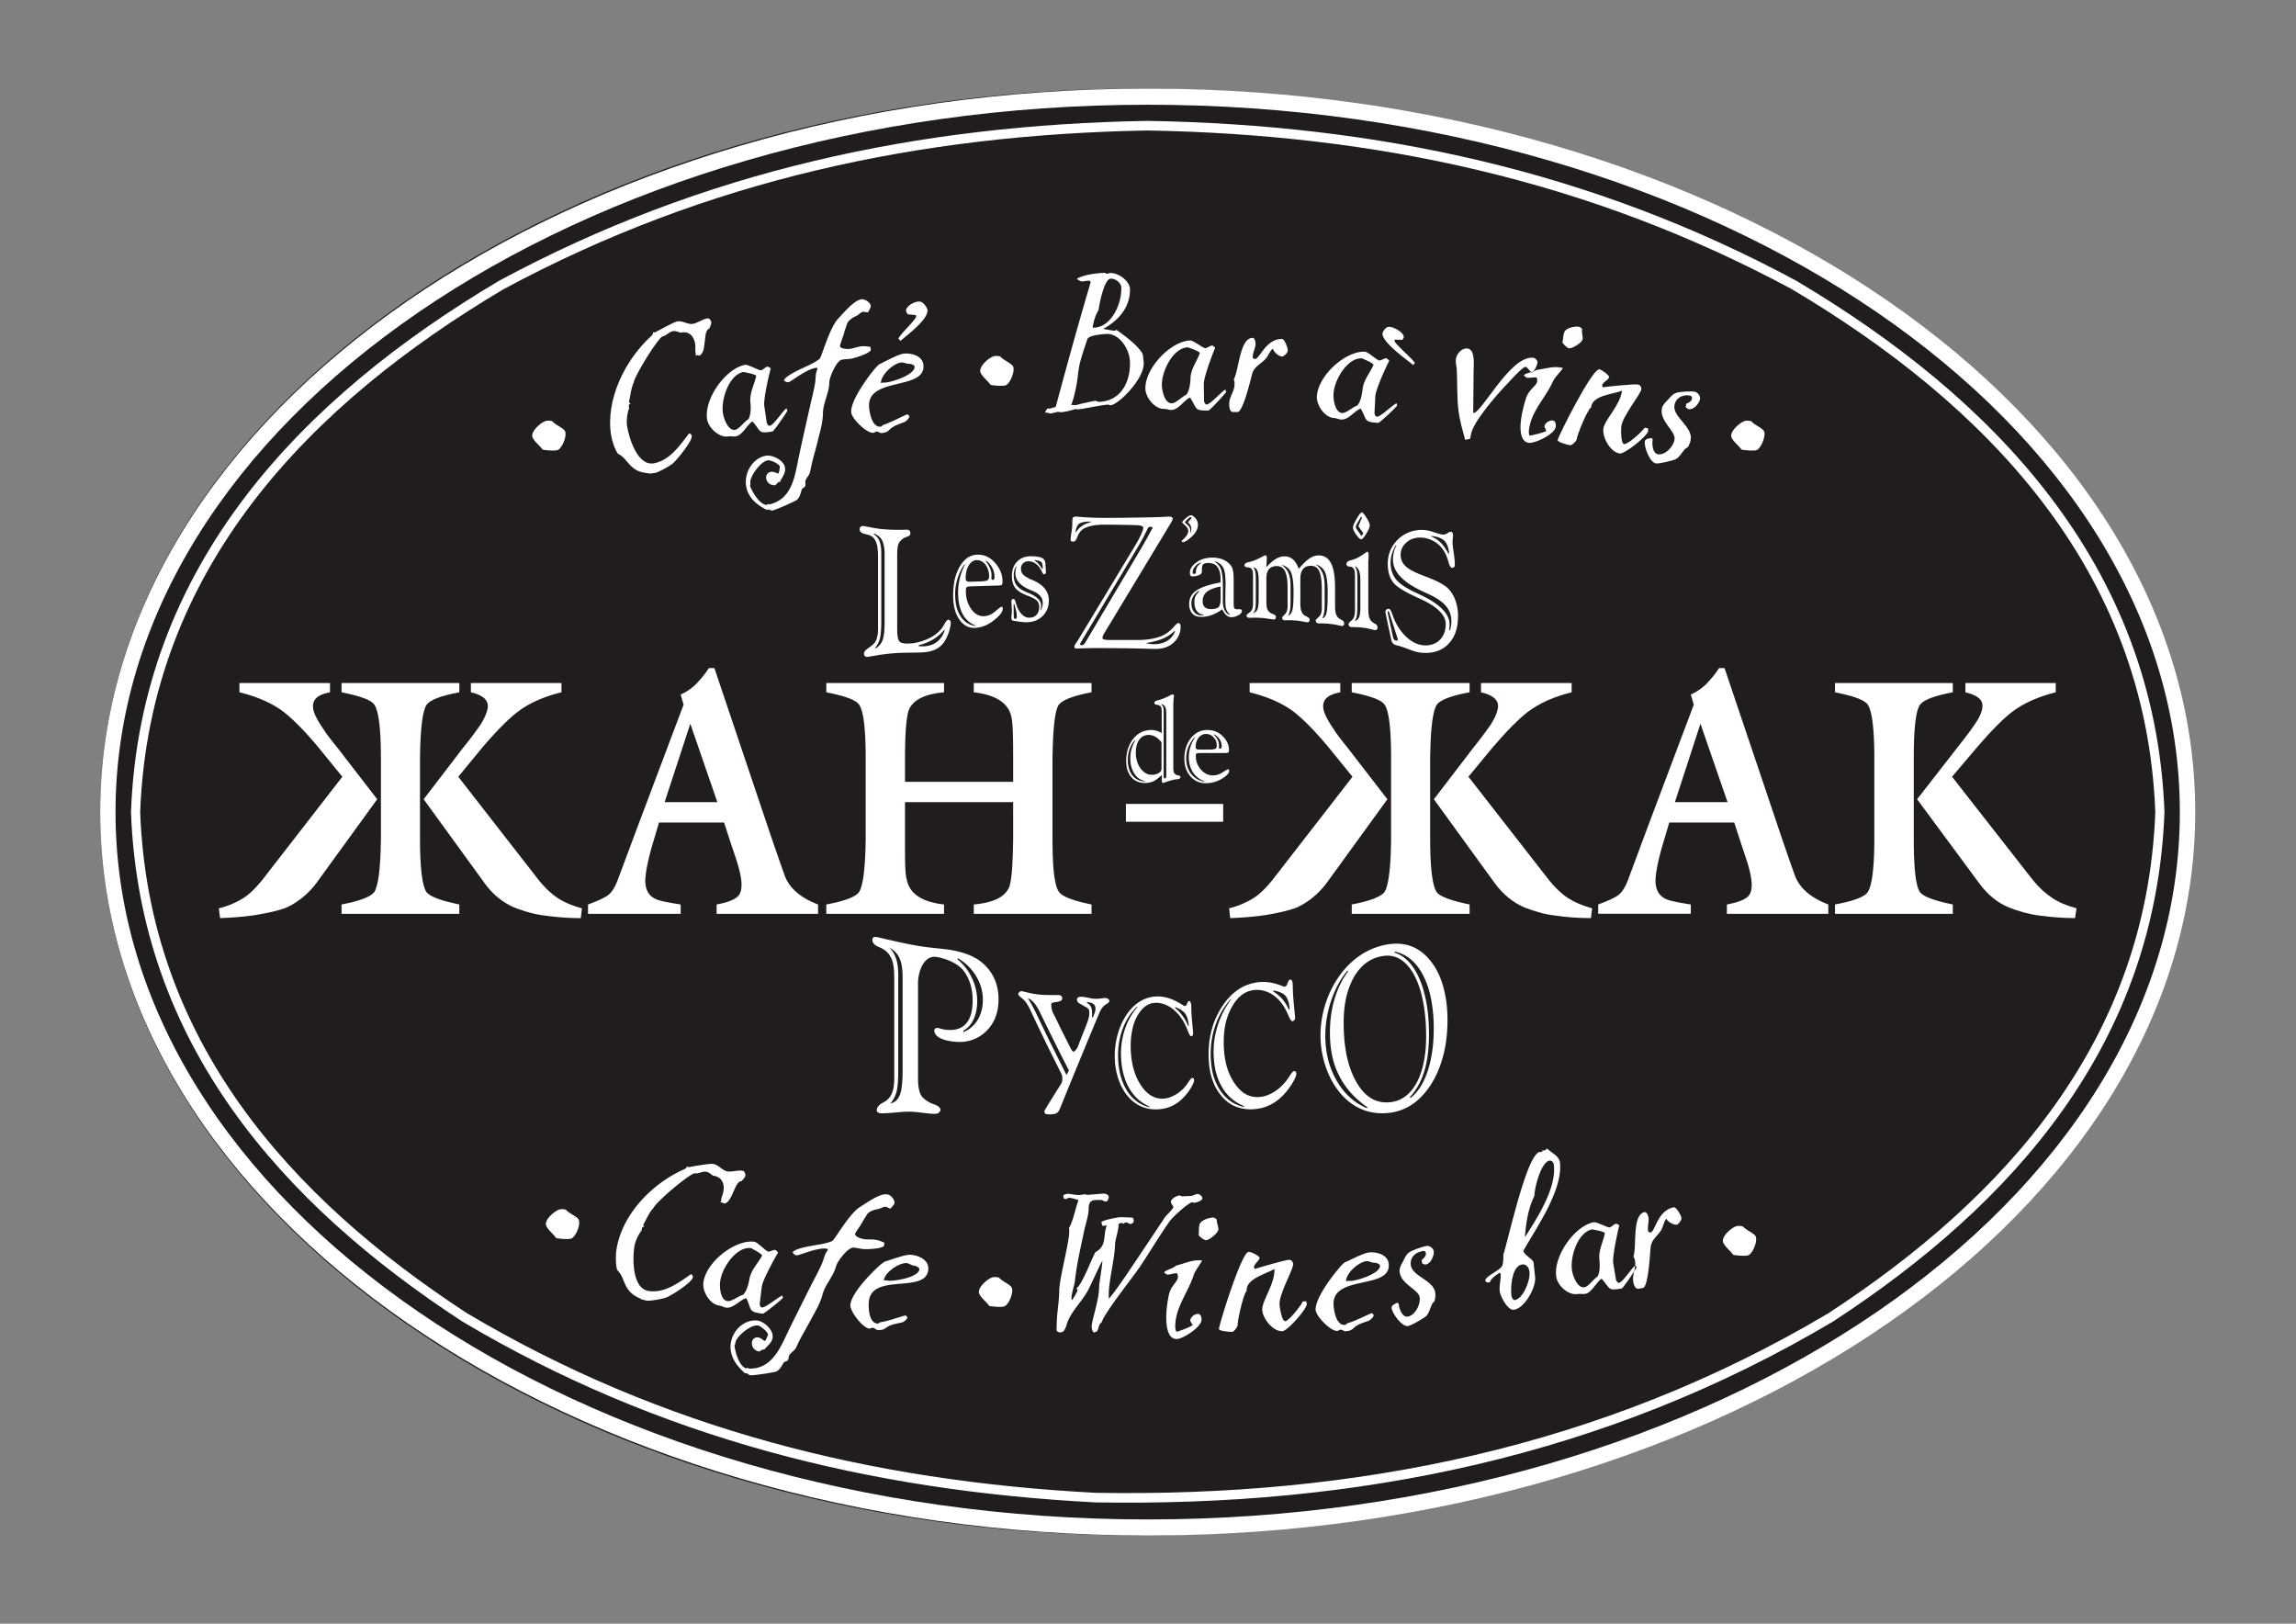
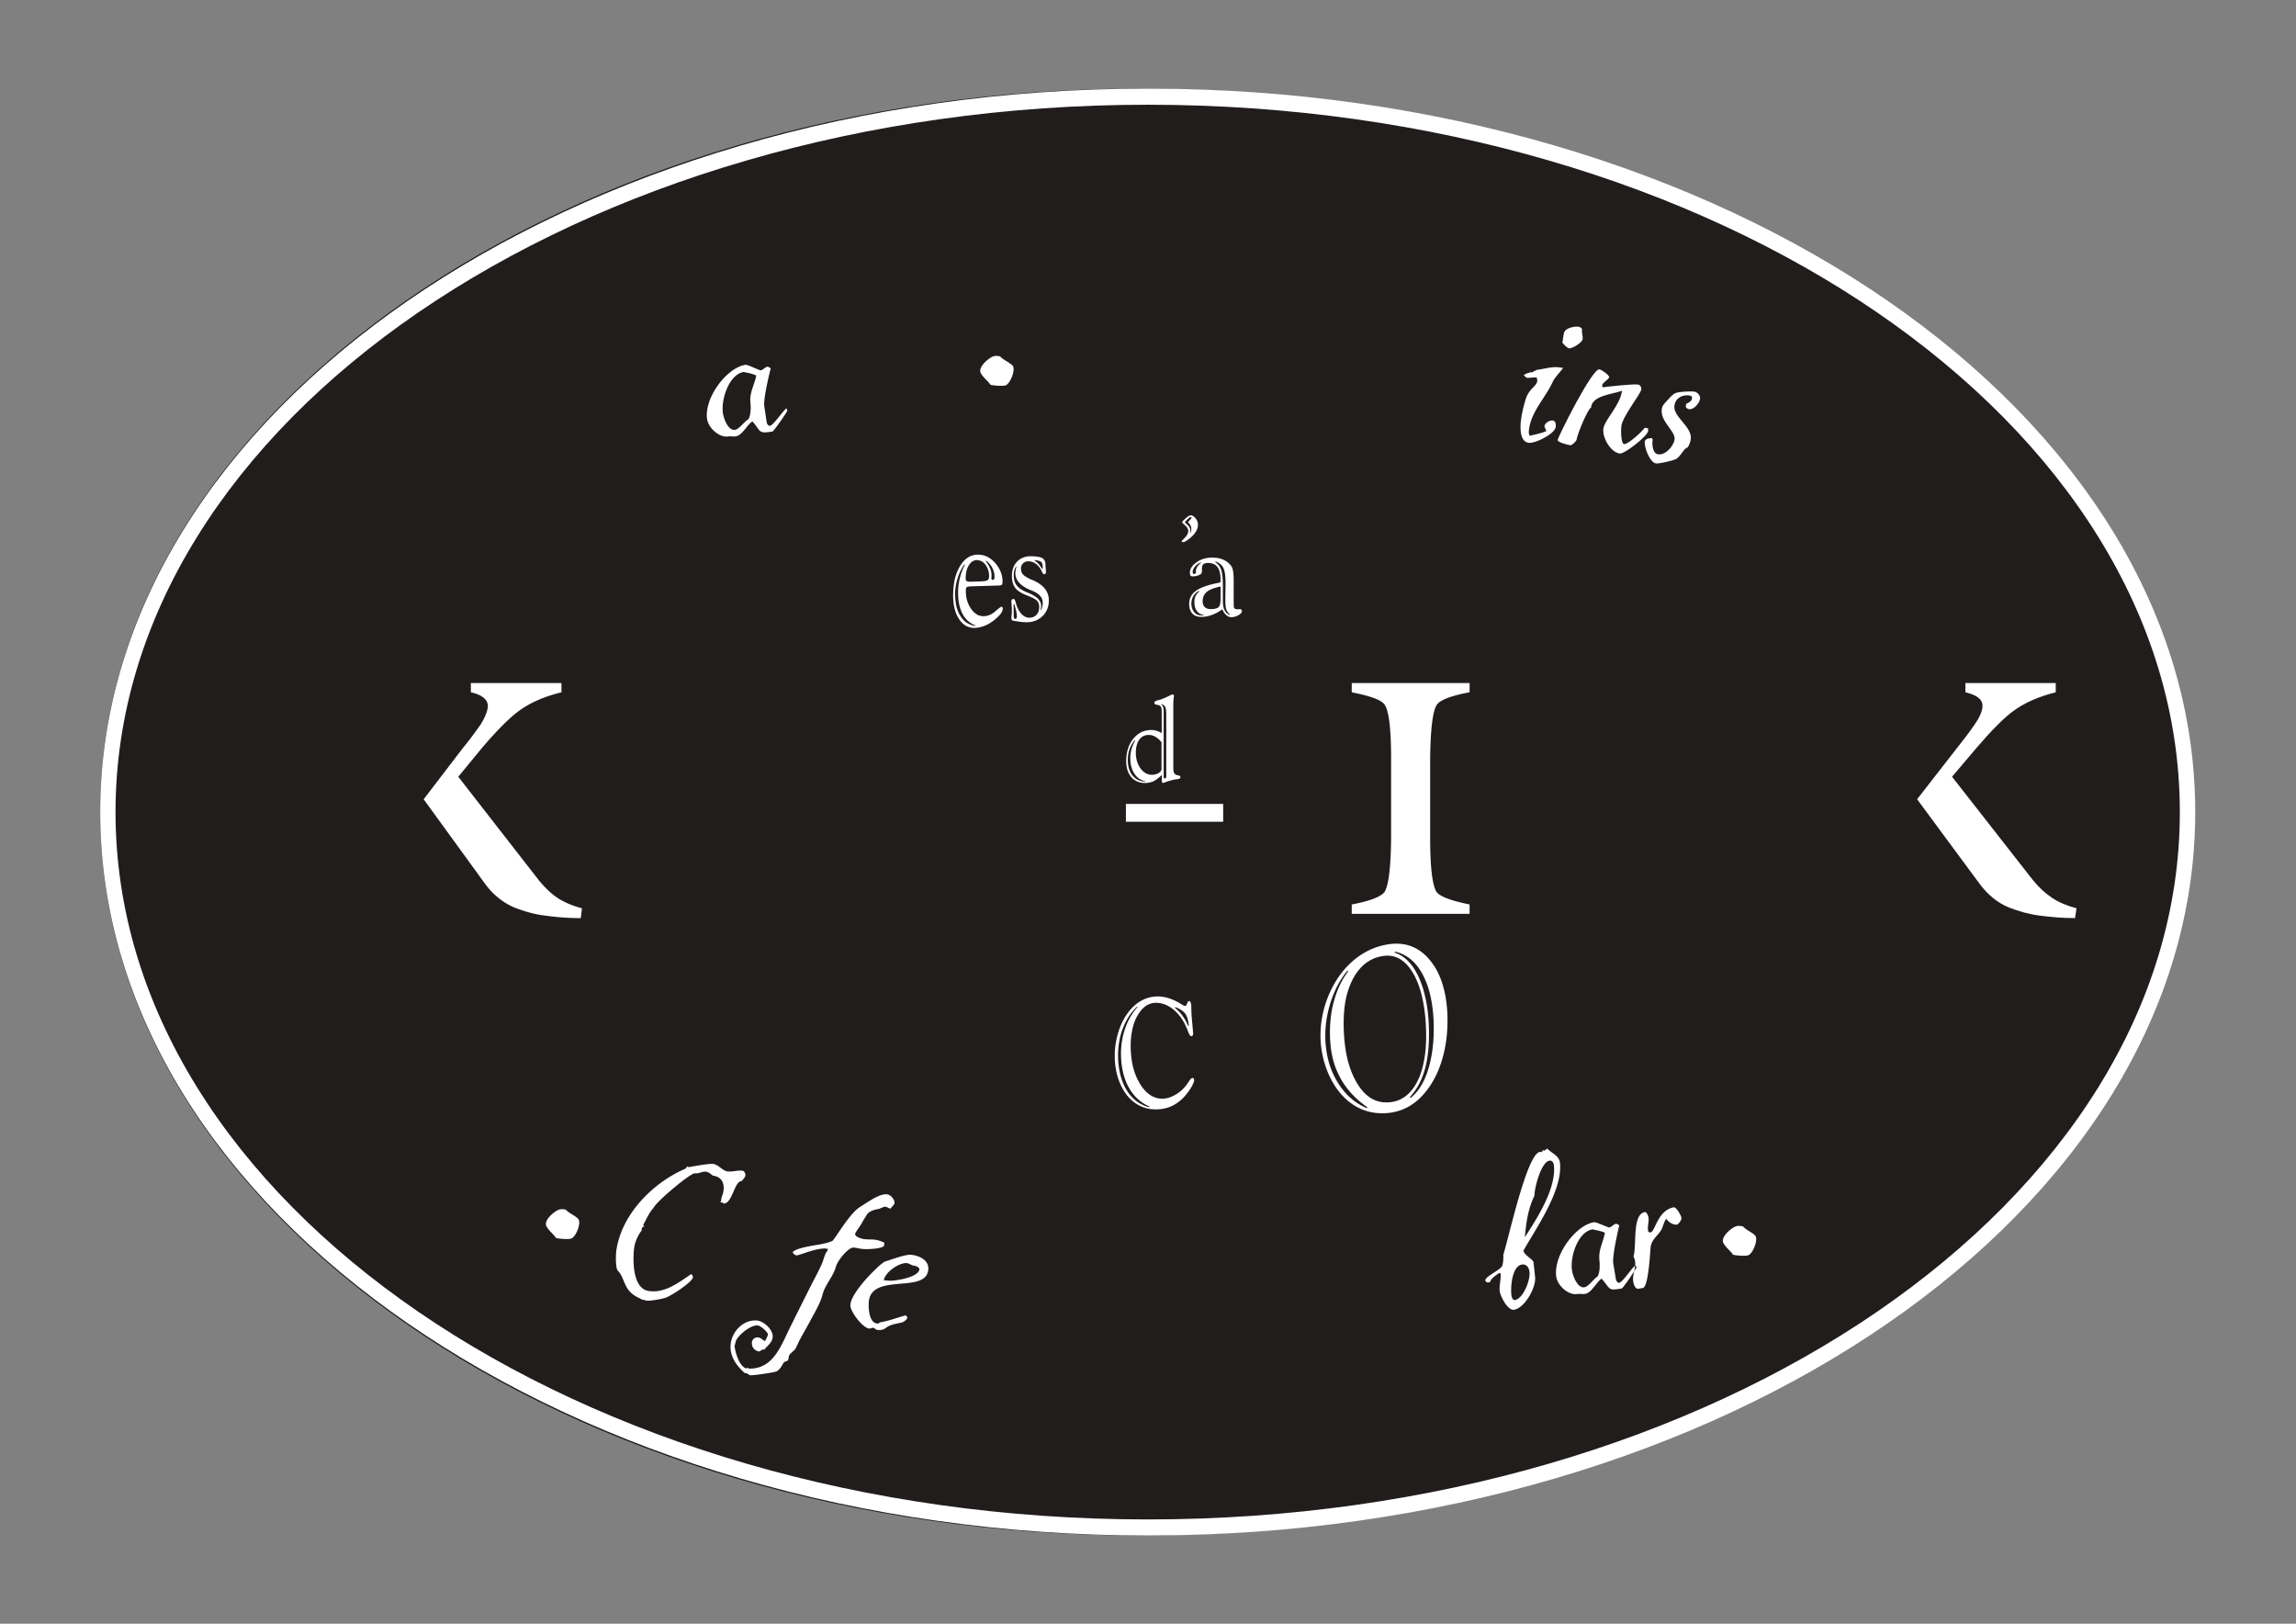
<svg xmlns="http://www.w3.org/2000/svg" height="793.707" width="1122.52">
  <rect width="100%" height="100%" fill="#808080" stroke="none" />
  <defs>
    <clipPath id="a">
      <path d="M0 595.28h841.89V0H0z" />
    </clipPath>
  </defs>
  <g clip-path="url(#a)" transform="matrix(1.333 0 0 -1.333 0 793.707)">
    <path d="M418.394 562.943c210.174 0 381.638-119.19 381.638-265.352 0-146.109-171.464-265.254-381.637-265.254-210.213 0-381.65 119.145-381.65 265.254 0 146.161 171.437 265.352 381.65 265.352" fill="#221d1d" fill-rule="evenodd" />
    <path d="M586.59 133.528c.22-1.799.286-4.646-.662-6.195-1.347-.818-3.316-3.69-4.754-3.956-2.584-.448-4.238 3.927-4.602 6.044-.82 5.052 2.08 14.218 7.437 15.2 1.395-.334 3.328-.563 4.626-1.264-.6-3.36-2.41-6.283-2.044-9.829m7.256-8.52c-.583-.09-1.09.743-1.17 1.247l-1.003 5.953c-.373 2.447 1.536 11.123 2.219 13.908-.346.136-.836.634-1.268.544-.718-.12-1.603-1.204-2.292-1.346-.678-.112-4.783 2.112-5.777 1.917-6.982-1.239-14.99-12.496-13.76-20.092.544-3.284 4.54-6.83 7.794-6.227.919.148 1.876-.12 2.838.047 2.505.494 4.2 4.601 6.009 5.57 3.304-3.656 2.015-4.559 7.367-3.593.35.047 3.139 4.03 4.559 6.307.173.66.282 1.402.364 2.146-1.443-1.209-4.573-6.149-5.88-6.382" fill="#fff" />
    <path d="M613.849 152.697c-5.971-1.197-6.717-8.857-8.46-9.202-.38-.083-.835.116-.93.588-.284 1.556.404 3.426.16 4.955-.134.554-.668 2.061-1.406 1.903-4.658-.933-2.841-12.236-4.108-16.319.306-.455.453-.99.566-1.56.118-.588.085-1.115.039-1.673.036.037.079.097.11.106l.42-.736c0-.096-.365-.72-.876-1.516-.273-1.206-.568-2.406-.322-3.913.21-1.054.747-2.752 2.008-2.488l1.53.282c1.93.41 2.582 12.044 2.784 14.55.223 3.33 2.653 4.385 4.056 6.946.454.825 1.105 3.507 1.787 3.854.567-1.16 2.642-2.358 3.914-2.126.749.52 1.713 1.65 1.555 2.618-.181.842-1.884 3.932-2.827 3.731m25.647-7.252l-.326.282c-1.173.203-1.969.286-2.93-.19-1.979-.98-5.239-4.023-4.123-5.995.876-1.586 2.525-2.782 3.54-4.249 1.263-.279 4.711-.592 5.656-.125 1.721.83 3.685 5.865 2.36 7.25-1.2 1.166-2.989 1.84-4.177 3.027m-213.549 191.59v.204c.715-.22 1.172-.558 1.41-1.016.263-.459.395-1.502.395-3.15v-22.666l-.204-.295-.396-.178-.312.23c-.043.146-.043.475-.043.992v23.515c0 .697-.082 1.2-.21 1.512-.109.333-.349.624-.64.852m.054-23.536c0-.624-.35-1.156-1.034-1.553a5.195 5.195 0 0 0-2.546-.64c-1.6 0-2.946.79-4.112 2.333-1.116 1.557-1.722 3.498-1.722 5.746 0 2.056.468 3.671 1.277 4.821.83 1.133 2.006 1.716 3.48 1.716.84 0 1.68-.24 2.477-.72.842-.477 1.547-1.159 2.18-1.963zm-5.934-4.693c-1.985.07-3.553.823-4.708 2.242-1.136 1.413-1.709 3.322-1.709 5.728 0 1.46.218 2.775.652 3.991.457 1.212 1.086 2.328 1.97 3.276l.17-.027c-.612-1.047-1.112-2.176-1.416-3.249-.329-1.087-.468-2.21-.468-3.38 0-2.274.505-4.133 1.495-5.635.956-1.535 2.32-2.46 4.014-2.814zm6.153-.298l.442-.208.49.178c1.13.46 2.352.793 3.56 1.07.302.058.687.127 1.131.143.73.103 1.107.338 1.107.764 0 .293-.257.531-.777.634a2.706 2.706 0 0 0-.753.194c-.406.2-.695.47-.837.813-.17.365-.25 1.041-.25 2.041v22.731c0 1.027.08 2.068.211 3.152l.04.35-.142.314-.45.121c-.084 0-.525-.213-1.324-.63-.86-.429-1.654-.783-2.48-1.065-.455-.223-.985-.375-1.633-.51-.758-.203-1.179-.504-1.179-.9 0-.372.32-.634.88-.716.374-.07.657-.122.833-.177.39-.18.644-.418.79-.723.136-.32.2-1.029.2-2.195v-7.29c-.71.396-1.35.704-1.945.86a6.813 6.813 0 0 1-1.832.275c-2.683 0-4.905-1.072-6.64-3.206-1.736-2.143-2.605-4.894-2.605-8.246 0-2.419.63-4.36 1.865-5.81 1.24-1.458 2.942-2.172 5.033-2.172a7.66 7.66 0 0 1 3.151.656c.905.467 1.92 1.236 3.023 2.327v-2.09c0-.318 0-.58.091-.685m98.315-20.488v29.413c.148 10.899.978 17.42 2.466 19.587 1.205 1.716 5.16 3.284 12.001 4.539v3.39h-43.226v-3.39c6.95-1.392 11.07-2.824 12.158-4.69 1.483-2.326 2.276-8.724 2.276-19.437V288.02c-.1-11.056-.965-17.411-2.437-19.74-1.389-1.72-5.327-3.267-11.997-4.53v-3.424h43.226v3.424c-6.96 1.425-11.07 2.967-12.173 4.686-1.458 2.335-2.294 8.838-2.294 19.585m-.928-85.416c-1.47-4.453-3.637-7.77-6.275-9.813l-.232.338c2.377 2.55 4.12 5.65 5.287 9.46 1.146 3.765 1.716 8.28 1.716 13.516 0 4.024-.267 7.7-.846 11.099-.589 3.328-1.403 6.404-2.588 9.12-2.288 5.403-5.41 8.595-9.206 9.782l.168.352c4.416-.97 7.91-3.918 10.425-8.896 1.273-2.508 2.22-5.348 2.834-8.584.622-3.203.971-6.764.971-10.649 0-5.963-.766-11.22-2.254-15.726m-14.886-11.432c-4.81-.101-8.609 2.596-11.51 7.95-1.472 2.678-2.57 5.75-3.302 9.253-.705 3.531-1.096 7.468-1.096 11.89 0 3.495.318 6.646.944 9.475.66 2.778 1.64 5.297 2.881 7.495 2.574 4.361 6.022 6.878 10.424 7.591 4.645.8 8.541-1.434 11.536-6.814 1.472-2.706 2.588-6 3.316-9.766.754-3.79 1.15-8.057 1.15-12.769 0-3.74-.323-7.102-.989-10.05-.614-2.967-1.598-5.574-2.87-7.724-2.592-4.303-6.088-6.475-10.484-6.53m-7.4-2.121c-4.683 1.987-8.41 5.414-11.133 10.192a29.553 29.553 0 0 0-3.078 7.66 36.738 36.738 0 0 0-1.028 8.742c0 4.4.745 8.658 2.173 12.922 1.45 4.263 3.434 7.894 5.963 10.97l.194-.397c-2.134-2.815-3.786-6.168-4.936-10.085-1.187-3.887-1.694-7.979-1.694-12.333 0-3.038.27-5.869.832-8.489a28.224 28.224 0 0 1 2.55-7.265c2.247-4.49 5.684-8.346 10.35-11.583zm23.221 54.16c-4.179 5.16-9.52 6.99-15.969 5.828-15.207-2.713-24.26-18.718-24.26-33.315 0-13.224 7.9-28.645 22.778-28.537 6.967.053 12.633 3.183 17.091 9.578 2.245 3.228 3.892 6.933 5.005 11.05 1.146 4.106 1.715 8.645 1.715 13.523 0 4.635-.566 8.812-1.623 12.47-1.024 3.642-2.598 6.8-4.737 9.403m31.026-124.522c-.724-.088-1.136 1.08-1.229 1.715-.358 3.17.215 10.866 3.972 11.324 1.548.183 2.49-1.124 2.654-2.702.388-2.97-2.318-9.927-5.397-10.337m7.215 38.225c0 2.939 2.465 12.503 5.564 12.9.97.1 1.442-.76 1.57-1.617.967-8.621-6.305-19.751-10.64-26.452.443 5.194 1.177 10.512 3.506 15.169m-4.05-20.138c4.54 8.119 14.55 22.186 13.406 32.326-.3 2.56-3.15 3.492-4.694 5.17-.319-.312-.74-.73-1.235-.788l-.425.235c0-.273-.146-.738-.47-.777l-.533.077c-4.779-.605-11.527-31.986-13.404-37.661.042-1.073 0-2.987-.393-4.038-.536-1.592-6.396-4.016-6.192-5.43.033-.423.438-.66.812-.751l.89.1c.22 1.3 2.482 2.804 3.497 3.44l.375-.235c.236-2.055-.536-4.234-.329-6.407.265-2.057 2.946-7.193 5.191-6.906 3.922.487 8.222 8.186 7.798 12.008l-.57 5.377c-.113 1.06-3.444 2.652-3.724 4.26M435.584 402.898c-.664.618-1.021.948-1.021.948 0 .162.314.513.913 1.103.612.574.994.852 1.184.852l.248-.093.171-.185-.023-.059-.102-.1-1.258-1.462c.392-.34.731-.73.929-1.13.224-.395.318-.849.318-1.36l-.094-.767-.267-.742-.096.08.096.53v.328c0 .765-.316 1.46-.998 2.057m-2.202-5.915l.141-.287.362-.082c.254 0 .662.135 1.178.47.521.322 1.104.738 1.707 1.285.882.74 1.527 1.52 1.945 2.276.432.778.655 1.585.655 2.391 0 .866-.318 1.63-.909 2.362-.628.716-1.151 1.063-1.642 1.063-.438 0-1.096-.347-1.942-1.098-.883-.743-1.29-1.233-1.29-1.46 0-.138.378-.53 1.115-1.162.715-.649 1.116-1.318 1.116-2.008 0-.798-.427-1.625-1.224-2.45-.821-.839-1.212-1.275-1.212-1.3m2.396-177.814c-.568 1.422-1.247 2.643-2.057 3.738-.777 1.106-1.715 2.052-2.772 2.932l.144.293c1.764-.724 3.01-1.548 3.64-2.468.657-.905 1.104-2.367 1.26-4.32zm-24.637-10.052c0-8.587 3.161-16.337 10.51-19.482l-.033-.258c-8.028 1.928-11.553 10.279-11.553 19.036 0 6.864 2.348 13.61 7.03 17.919l.111-.2c-3.944-4.39-6.065-10.71-6.065-17.015m24.947 19.22c-.25 0-.47-.314-.698-.923-.215-.583-.434-.888-.797-.888-.148 0-.54.188-1.252.614-2.956 1.868-5.827 2.853-8.56 2.884-10.192.087-15.93-11.446-15.93-21.803 0-10.118 5.326-19.604 15.022-19.615 2.26 0 4.297.446 6.147 1.346 1.863.926 3.536 2.265 4.997 4.07.896 1.1 1.608 2.133 2.145 3.11.51.987.821 1.716.821 2.18l-.174.669-.424.172c-.323 0-.76-.422-1.297-1.217-.543-.833-.99-1.467-1.356-1.906-1.209-1.424-2.559-2.524-4.053-3.285-1.446-.797-2.977-1.22-4.44-1.22-3.248.037-5.978 1.878-8.21 5.594-1.132 1.862-1.952 3.948-2.508 6.245-.54 2.31-.824 4.862-.824 7.598 0 2.328.257 4.439.691 6.304.425 1.924 1.093 3.59 2.01 5.058 1.76 2.946 3.983 4.384 6.67 4.369 2.001-.032 3.832-.678 5.62-1.94 1.8-1.297 3.328-3.04 4.575-5.297a30.467 30.467 0 0 0 1.545-3.441c.392-1.061.817-1.593 1.146-1.58l.493.267c.11.168.145.404.145.759 0 .229-.099 1.395-.283 3.507-.205 2.056-.355 4.019-.366 5.808v.518c-.062 1.359-.318 2.044-.855 2.044m12.537 72.282h-35.676v-6.537h35.676zm2.368 69.303c-.856.36-1.489.94-1.867 1.809-.426.8-.61 1.934-.61 3.345v5.286c0 2.863-.236 4.913-.635 6.152-.445 1.25-1.172 2.158-2.186 2.782l.106.25c1.37-.471 2.347-1.26 2.883-2.387.547-1.087.82-3.057.82-5.802 0-.72-.049-1.773-.053-3.17-.036-1.346-.036-2.364-.036-3.036 0-1.47.122-2.547.37-3.24a4.374 4.374 0 0 1 1.254-1.77zm-3.322 5.872c0-1.617-.26-2.647-.86-3.126-.583-.418-1.55-.61-2.875-.606-.93.049-1.662.286-2.116.782-.454.489-.727 1.175-.727 2.13 0 1.427.533 2.599 1.546 3.444 1.047.819 2.723 1.472 5.032 1.944zm-6.127-5.923l-.709-.094-.466-.007c-.953.023-1.779.425-2.417 1.27-.643.788-.998 1.804-.998 3.042 0 .994.254 1.907.715 2.698.457.818 1.145 1.455 2.03 1.969l.182-.236a4.372 4.372 0 0 1-1.39-1.711c-.312-.638-.42-1.372-.42-2.202 0-1.32.278-2.433.934-3.27.633-.858 1.478-1.264 2.54-1.317zm-2.397 17.737c-.333-.542-.514-1.081-.514-1.642v-.487l-.214-.404-.61-.16-.253.192-.139.45c0 .663.254 1.357.85 2.076.547.698 1.295 1.2 2.17 1.544l.112-.135c-.593-.457-1.067-.932-1.402-1.434m13.324-4.708c0 1.633-.128 2.807-.299 3.486a3.74 3.74 0 0 1-.82 1.76c-.758.949-1.706 1.63-2.88 2.127-1.17.465-2.5.688-3.906.674-2.265-.007-4.188-.604-5.752-1.747-1.57-1.136-2.387-2.375-2.387-3.721 0-.618.106-.993.233-1.148.14-.184.444-.262.896-.262.541 0 1.114.096 1.771.306.63.232 1.042.435 1.222.65l.221.44c.052.188.065.422.065.755v.538c0 .85.16 1.44.481 1.748.333.29.958.476 1.771.476 1.544 0 2.7-.476 3.437-1.5.778-1.02 1.147-2.58 1.147-4.681l-.04-.49-.026-.48c-4.185-.77-7.129-1.768-8.87-2.99-1.716-1.198-2.578-2.811-2.578-4.894 0-1.46.376-2.616 1.086-3.431.71-.832 1.716-1.26 3.025-1.29a10.641 10.641 0 0 1 4.011.626c1.318.439 2.667 1.155 4.001 2.143.404-.9.885-1.57 1.422-2.083.55-.508 1.106-.765 1.71-.803.931-.047 1.872.197 2.777.706.908.517 1.326 1.03 1.326 1.554l-.16.445-.435.244-.484-.032-.47-.031c-.66.01-1.034.148-1.26.4-.195.229-.235.959-.235 2.153v7.764zm123.024 84.816c1.218-.151 4.843 2.104 4.971 3.38.105 1.119-.335 2.184-.24 3.313l.07.29c-.406.527-.732.842-1.443.937-1.386.143-4.525-.458-5.11-2.016-.454-1.244-.375-2.524-.733-3.794.453-.62 1.812-2.06 2.485-2.11m-13.828-8.737c-1.113-.326-2.219-.532-2.792-1.19l1.017-.875c1.169-.148 2.344.2 3.513.103.402-.02.412-1.028.402-1.336-.195-1.901-3.033-2.755-4.218-6.626-.819-2.688-1.514-5.476-1.801-8.241-.244-2.547-.332-7.442 2.986-7.773 2.292-.258 9.557 3.245 9.835 5.919.085.86-.083 2.17-1.081 2.264-1.21.15-2.963-.895-3.081-2.221l.724-1.646c-2.025-.864-3.97-1.22-6.062-1.712-.433.493-.411 1.335-.35 1.904.684 6.95 6.034 11.785 8.938 18.263.553 1.186 3.529 4.314 3.541 4.695l-1.425.216c-2.75.342-5.422-.615-8.244-.938a5.457 5.457 0 0 0-1.224-.603c-.165-.181-.324-.341-.494-.31-.074 0-.129.077-.184.107" fill="#fff" />
-     <path d="M540.217 321.024l-14.314-18.688 22.459-30.952c3.016-4.055 6.713-7 10.79-8.733 3.518-1.366 7.239-2.509 11.16-2.949 4.235-.634 8.62-.95 13.194-.95l.44 3.604c-3.516.936-6.411 2.177-8.873 3.752-2.575 1.712-4.76 3.88-6.911 6.533l-29.582 37.95 8.719 10.57c5.455 6.384 9.834 10.746 13.08 13.23 4.369 3.288 9.687 5.592 16.055 7.167v3.39h-33.247v-3.39c4.257-.967 6.278-2.672 6.278-5.136-.125-1.702-.938-3.919-2.707-6.723-1.09-1.53-3.166-4.497-6.541-8.675M534.965 444.5c.478-3.463 1.462-6.886 2.41-10.369l1.785.369c.046.509.306 1.001.329 1.474.504 4.54 9.812 15.111 13.4 18.784.998 1.04 5.564 6.265 6.7 6.147.49-.059 1.479-1.589 2.078-1.925.217.074.457.111.678.203.74.724 1.533 2.739 1.564 3.241.082.712-.747 1.724-1.564 1.816-8.448.942-19.073-20.661-22.02-20.266l.152 15.672c0 1.783.68 7.67-2.246 7.985-2.29.237-4.086-2.145-4.283-3.982-.118-1.206.293-2.664.36-3.902.243-5.028 0-10.235.657-15.247m103.797-13.948c1.277-.263 4.718-.57 5.642-.122 1.676.862 3.68 5.948 2.328 7.256-1.207 1.196-2.99 1.817-4.217 3.045l-.34.306c-1.144.17-1.912.229-2.844-.222-2.002-.994-5.264-4.044-4.178-6.047.882-1.562 2.535-2.752 3.609-4.216" fill="#fff" />
    <path d="M420.943 38.236c-208.504 0-378.572 116.525-378.572 259.385 0 142.884 170.068 259.401 378.572 259.401 208.497 0 378.553-116.517 378.553-259.4 0-142.86-170.056-259.386-378.553-259.386m0 524.707c-211.612 0-384.193-119.19-384.193-265.322 0-146.12 172.581-265.284 384.193-265.284 211.595 0 384.202 119.163 384.202 265.284 0 146.131-172.607 265.322-384.202 265.322" fill="#fff" />
    <path d="M603.273 433.633c-.342-2.113 1.814-7.73 4.036-8.134 1.143-.211 6.206 1.032 7.29 1.549 1.737.774 3.14 4.26 4.256 4.196.626.75 1.09 1.99 1.254 2.96.784 4.757-6.687 8.323-5.978 12.586.53 2.936 3.173 4.05 5.724 3.576.603-.127.807-.505.7-1.14-.133-.916-1.381-1.624-2.094-1.863l-.189-1.124c.257-.397.613-.758 1.146-.851 1.775-.317 3.826 2.117 4.105 3.73.202 1.186-.91 2.47-1.983 2.679-1.266.233-5.543 0-6.748-.436-1.316-.41-2.045-1.481-2.989-2.455-.82-.871-2.078-2.015-2.282-3.285-.827-4.831 5.186-8.255 4.646-11.396-.422-2.604-3.478-5.874-6.15-5.37-1.83.338-2.147 3.57-1.903 5.133l.072.184-.343.636c-.727-.084-2.347-.188-2.57-1.175m-27.361-1.473c.593-.09 2.257 1.473 2.345 2.101.224 1.852 3.994 11.072 5.297 11.724.346 4.547 8.274 4.894 11.351 6.162-.71-5.454-6.402-10.623-6.843-13.933-.42-3.178 2.548-8.592 6.005-9.097 1.716-.262 10.17 6.354 10.443 8.298l-.082.972-1.215.171c-.86-1.334-6.162-6.202-7.552-5.98-1.245.167-1.153 5.54-1.005 6.59.451 3.6 7.076 11.747 7.313 13.443.121.791-.412 1.727-1.208 1.813-1.608.256-10.895-.73-12.919-1.022l-.257.613c.181 1.27 2.248 1.98 2.626 3.154-.18.802-2.748 2.681-3.62 2.822-2.618.388-15.127-24.648-15.292-25.925-.12-.833 3.74-1.774 4.613-1.907" fill="#fff" />
-     <path d="M670.632 113.875c-83.21-49.43-173.753-67.519-268.841-65.872-82.13 4.306-158.686 23.221-230.54 65.872-64.92 42.417-116.728 100.056-119.836 183.746 3.32 89.586 62.628 149.797 133.253 191.75 74.557 40.149 152.764 56.734 236.276 58.208 83.513-1.474 161.668-18.059 236.264-58.208 70.636-41.953 129.915-102.164 133.283-191.75-3.111-83.69-54.97-141.329-119.86-183.746m-11.815 378.599c-75.09 40.45-153.78 57.192-237.872 58.628-84.091-1.436-162.796-18.178-237.9-58.628-71.8-42.625-131.63-103.873-135.007-194.853C51.2 212.563 103.53 153.953 169.52 110.844c72.36-42.983 149.435-62.038 232.202-66.354 95.72-1.678 186.847 16.579 270.619 66.354 66.035 43.109 118.364 101.719 121.512 186.777-3.362 90.98-63.224 152.228-135.037 194.853" fill="#fff" />
    <path d="M752.738 266.108c-2.603 1.712-4.92 3.875-7.093 6.533l-29.693 37.95 8.965 10.57c5.467 6.406 9.845 10.76 13.09 13.23 4.36 3.31 9.673 5.592 15.971 7.167v3.39H720.85v-3.39c4.067-.967 6.266-2.48 6.266-4.994 0-1.247-.459-2.815-1.6-4.825-1.47-2.516-4.074-5.968-7.83-10.715l-14.546-18.687 22.878-30.953c3.014-4.055 6.563-7 10.782-8.733 3.418-1.349 7.228-2.45 11.156-2.959 4.241-.558 8.591-.94 13.095-.94l.55 3.6c-3.55.94-6.563 2.213-8.863 3.756" fill="#fff" />
-     <path d="M701.91 288.02v29.413c0 10.899.75 17.483 2.314 19.587 1.32 1.782 5.323 3.284 12.003 4.539v3.39h-43.202v-3.39c6.967-1.392 10.97-2.847 12.123-4.69 1.446-2.348 2.297-8.7 2.297-19.437V288.02c0-11.056-.88-17.431-2.435-19.74-1.146-1.743-5.169-3.267-11.985-4.53v-3.424h43.202v3.424c-6.969 1.425-11.035 2.98-12.138 4.686-1.478 2.335-2.18 8.838-2.18 19.585M388.358 337.02c1.366 1.716 5.311 3.284 11.975 4.539v3.39h-43.18v-3.39c8.304-.968 12.935-4.058 13.894-9.5.408-2.022.55-6.857.55-14.627v-8.709h-39.67v8.71c0 9.638.563 15.707 1.491 17.884 1.653 3.57 5.877 5.607 12.824 6.241v3.39h-43.184v-3.39c6.958-1.39 11.036-2.823 12.137-4.69 1.501-2.325 2.317-8.723 2.317-19.436V288.02c-.144-11.057-.958-17.412-2.456-19.74-1.224-1.72-5.176-3.267-11.998-4.531v-3.424h43.184v3.423c-8.304.927-12.824 4.072-13.752 9.51-.564 2.02-.564 6.846-.564 14.763v13.251h39.67V288.02c-.14-9.792-.549-15.683-1.508-18.033-1.635-3.578-5.864-5.604-12.935-6.239v-3.423h43.18v3.423c-6.95 1.427-10.875 2.969-11.975 4.688-1.646 2.335-2.338 8.838-2.338 19.585v29.411c.188 10.9.837 17.42 2.338 19.587m225.941-35.739l9.373 28.763 9.937-28.764zm44.27-27.54c-.267.614-2.214 6.035-5.601 15.994l-20.456 60.695h-2.015c-1.51-2.342-3.177-4.235-4.783-5.933-1.795-1.705-3.675-2.938-5.577-3.732l1.09-3.745-17.046-45.248-7.06-18.99c-.972-2.485-1.934-4.042-3.041-5.127-1.07-1.085-3.651-2.332-7.911-3.905v-3.418h33.968v3.418c-5.065.784-8.192 1.426-9.556 2.206-2.288 1.258-3.4 3.411-3.4 6.686.128 3.253 1.112 8.066 3.157 14.774l1.898 6.385h23.829l2.6-7.96c1.309-4.013 2.454-7.133 2.994-9.485.517-2.167.813-3.857.813-5.434 0-2.352-.681-3.874-1.9-4.666-1.495-1.08-3.816-1.872-7.2-2.506v-3.418h37.203v3.418c-6.16 2.36-10.121 5.617-12.006 9.99m-159.01 190.293c1.334-.66 3.135-1.299 4.238-2.308-1.297-3.128-3.702-5.569-4.041-9.113-.197-1.77-.72-4.576-1.952-5.892-1.528-.48-4.046-2.826-5.525-2.746-2.574.162-3.298 4.827-3.197 6.946.25 5.116 5.055 13.403 10.477 13.113m-10.315-21.88c.964-.063 1.814-.558 2.739-.572 2.624-.144 5.146 3.472 7.102 4.028 2.453-4.36 1.01-4.939 6.437-5.228.48-.04 6.906 5.967 6.906 6.4l-.217.781c-1.602-.735-5.827-4.993-7.173-4.934-.626.03-.94.952-.906 1.482l.296 6.036c.139 2.466 3.81 10.47 5.117 13.044-.305.23-.721.82-1.142.848-.743.032-1.808-.833-2.561-.79-.683.036-4.163 3.17-5.177 3.215-7.111.385-17.291-8.74-17.675-16.405-.157-3.356 2.998-7.756 6.254-7.906m32.936-63.772c.98-.442 1.68-.78 2.185-1.002 2.81-1.346 4.89-2.797 6.099-4.343 1.25-1.542 1.867-3.382 1.867-5.518 0-.482-.03-.953-.11-1.451-.11-.521-.202-1.08-.394-1.716l-.325.134c.042.476.076.849.142 1.212.006.33.006.63.006.837 0 3.852-3.668 7.55-11.092 10.955l-.533.279c-3.751 1.66-6.385 3.34-7.852 4.994-1.39 1.698-2.144 3.755-2.144 6.296 0 1.035.13 2.066.438 3.09a18.213 18.213 0 0 0 1.436 3.329l.25-.095c-.446-.883-.784-1.765-.955-2.575a11.393 11.393 0 0 1-.306-2.578c0-2.257.922-4.375 2.81-6.336 1.902-1.967 4.7-3.813 8.479-5.512m2.78 20.502c2.214-.212 3.787-.805 4.77-1.722.96-.944 1.566-2.518 1.77-4.702l-.3-.024c-.868 1.67-1.8 2.978-2.767 3.959-.93.958-2.105 1.727-3.472 2.299zm-12.397-38.285l-.247-.117c-.414 0-.695.13-.948.36-.198.188-.362.537-.477 1.05-.615 2.844-1.26 5.683-1.858 8.537l-.048.22-.06.424.06.178.204.053.316-.35.102-.361a3559.19 3559.19 0 0 0 3.012-9.372l.033-.127.023-.241zm-3.578 28.158c0-2.854.647-5.133 1.955-6.868 1.32-1.715 4.559-3.673 9.667-5.92l.276-.133c6.262-2.863 9.367-5.975 9.367-9.2 0-2.458-.734-4.493-2.238-5.912-1.548-1.456-3.471-2.1-5.832-1.946-1.83.143-3.628.87-5.4 2.252-1.711 1.34-3.255 3.162-4.54 5.466-.61 1.092-1.125 2.34-1.571 3.649-.46 1.334-.881 1.993-1.276 2.002-.467 0-.775-.094-.97-.286-.17-.203-.3-.557-.3-1.08l.103-.352.127-.702c.602-2.862 1.254-5.754 1.856-8.671l.145-.522c.254-.953.843-1.525 1.887-1.735.796-.156 2.229-.622 4.29-1.4 2.02-.8 3.67-1.26 4.96-1.333 4.028-.321 7.277.726 9.655 3.139 2.426 2.45 3.614 5.905 3.614 10.357 0 2.02-.332 3.91-.931 5.61a12.14 12.14 0 0 1-2.628 4.378c-1.228 1.267-3.756 2.688-7.62 4.19-.69.284-1.26.468-1.591.609-3.12 1.165-5.275 2.325-6.478 3.448-1.184 1.136-1.801 2.509-1.801 4.198 0 1.656.617 3.088 1.892 4.294 1.184 1.207 2.744 1.863 4.657 1.997 1.897.108 3.642-.294 5.373-1.2 1.735-.925 3.114-2.28 4.127-3.996.697-1.224 1.18-2.54 1.536-3.886.353-1.373.815-2.041 1.43-2.016l.648.322c.174.213.207.498.207.87 0 .824-.094 2.22-.368 4.116-.283 1.886-.47 3.328-.47 4.296 0 .37.082.8.107 1.287.04.52.08.82.08.997 0 .51-.105.863-.287 1.07-.118.2-.368.279-.756.259-.173 0-.495-.167-.985-.49a2.996 2.996 0 0 0-1.525-.527c-.516-.048-1.665.275-3.516.889-1.87.669-3.605.917-5.33.805-3.303-.266-6.061-1.586-8.29-3.967-2.151-2.348-3.256-5.12-3.256-8.358m-111.652-29.792l-.561-.187-.454.143-.204.273.138.387.383.657 20.63 34.49c.638 1.068 1.212 2.117 1.738 3.027.49.917.826 1.633 1.063 2.094l.975 1.962.3.32.424.148h.178l.606-.147.251-.31-.176-.284-.242-.32-1.002-1.848a111.098 111.098 0 0 0-1.511-2.732c-.461-.784-.909-1.576-1.392-2.406l-20.612-34.73zm2.784 45.003c-1.3-.352-2.402-.797-3.259-1.406-.876-.55-1.567-1.292-2.121-2.204h-.256c.181 1.476.62 2.466 1.337 3.017.751.53 2.047.789 3.905.789h.394zm20.381-44.32c2.452.394 4.455.942 6.038 1.619a14.62 14.62 0 0 1 4.274 2.797l.174-.224c-.702-1.53-1.645-2.703-3.009-3.48-1.314-.78-2.943-1.166-4.856-1.166-.319 0-.662.033-1.094.074-.375.056-.909.126-1.527.234zm1.119-2.141c1.218-.014 1.982-.043 2.295-.043 2.673 0 4.9.802 6.581 2.366 1.679 1.619 2.523 3.559 2.523 5.868 0 .39-.093.713-.204.938l-.535.366c-.374 0-.964-.502-1.784-1.478-.858-.95-1.681-1.684-2.459-2.22-1.294-.893-2.824-1.517-4.602-1.925-1.749-.417-3.889-.645-6.358-.645h-9.202c-1.512 0-2.48.055-2.901.185-.421.09-.613.302-.613.634l.099.59.3.648 24.709 40.914c.221.37.409.704.513.964l.166.687-.416.449c-.326.127-.704.18-1.248.18-.122 0-.532-.053-1.27-.073-4.376-.26-17.525-.395-22.181-.395-3.332 0-6.525.154-9.578.415-.464.03-.726.054-.819.054-.527 0-.889-.117-1.08-.333-.171-.251-.267-.772-.267-1.641v-.396a20.11 20.11 0 0 0-.326-3.536c-.204-1.36-.303-2.121-.303-2.351 0-.348.039-.598.211-.717.154-.141.382-.193.737-.193.586 0 1.028.457 1.383 1.35.336.933.771 1.737 1.297 2.388.606.775 1.653 1.407 3.207 1.824 1.508.443 3.414.658 5.663.658 1.916 0 11.961-.093 12.844-.295.892-.151 1.327-.44 1.327-.881 0-.387-.283-1.222-.81-2.421-.54-1.211-1.251-2.54-2.12-3.977l-21.012-34.786c-.136-.197-.35-.495-.58-.85-.524-.743-.771-1.26-.771-1.563l.211-.481c.161-.11.389-.156.744-.156.046 0 .886.023 2.476.068 1.617.054 3.233.088 4.88.088 3.76 0 14.921-.088 19.273-.278m-168.435-27.461l9.92-28.771h-19.34zm-3.536-66.294c-5.073.784-8.208 1.426-9.571 2.194-2.318 1.27-3.412 3.423-3.412 6.699.146 3.253 1.094 8.065 3.142 14.773l1.897 6.385h23.866l2.59-7.961c1.357-4.012 2.444-7.132 2.997-9.484.54-2.159.813-3.857.813-5.434 0-2.352-.694-3.874-1.92-4.666-1.51-1.08-3.805-1.871-7.21-2.506v-3.424h37.198v3.424c-6.133 2.338-10.082 5.617-11.998 9.99-.256.616-2.175 6.036-5.59 15.995l-20.426 60.696h-2.048c-1.501-2.343-3.135-4.236-4.767-5.934-1.778-1.705-3.674-2.937-5.561-3.731l1.07-3.745-17.055-45.248-7.091-18.991c-.933-2.485-1.883-4.042-2.993-5.127-1.077-1.094-3.671-2.332-7.912-3.905v-3.424h33.98zM518.33 461.576l.607.772a18.305 18.305 0 0 1-2.018 2.25c-.747.737-5.297 5.012-5.393 5.685l-.095.405.244.214c.885-.138 1.748 0 2.603-.138.356.456.63.718.571 1.281-.245 1.66-4.076 3.797-5.752 3.497-.935-.17-2.21-1.9-2.035-2.798.517-3.23 8.577-9.02 11.267-11.168m-219.247-1.068l.658.05.06-.633c-.741-1.083-.613-3.592-.83-4.846-.471-2.885-1.258-5.853-1.897-8.698-1.29-5.767-2.591-11.482-3.836-17.264-1.586-7.13-2.189-15.875-10.017-18.376l-.814-.291-.767.15-.27-.321c-2.667-.096-5.392 4.626-6.275 6.928.204.607.032 1.307.137 1.896.435 2.463 3.86 7.074 6.334 7.51 1.068.18 4.038-1.18 4.472-2.26-.042-.448-.226-2.504-.679-2.58-.203-.037-1.441.85-2.725.61-1.068-.172-1.784-1.242-1.627-2.364.297-1.762 1.752-2.641 3.376-2.514l1.244 1.246.369-.191c.753 1.78 2.254 3.289 1.919 5.394-.395 2.659-4.523 4.749-6.974 4.366-4.826-.835-8.029-6.147-7.289-11.056.708-4.45 3.994-6.97 7.586-8.817.922.435 1.383-.36 2.12-.22.995.197 8.281 3.31 8.962 3.93 1.501 1.42 1.422 3.616 2.041 4.182.293.26.689.322.907.725.49.876-.379 1.614.595 2.976.329.512 1.099 1.58 1.211 2.17.264 1.04.439 2.179.685 3.192.718 2.958 1.577 5.829 2.279 8.792.764 3.03 1.741 6.36 1.801 9.537 0 3.95 2.284 7.48 2.327 11.462.039 1.922 2.627 7.997 4.616 8.336 1.166.222 2.272.189 3.418.37 1.326.229 6.72 1.889 7.217 3.194l-.185 1.129c-1.208.195-2.535.367-3.753.152-1.136-.194-2.325-.601-3.473-.855-.872-.11-3.728-.166-3.911 1.017-.07.513 1.267 3.752 1.458 4.652.25 1.12.718 2.149 1.023 3.285.412 1.348 2.193 2.547 3.362 3.026.791.34 1.844 1.448 2.45 1.583.672.08 1.346-.223 2.021-.167.192.534 1.041 1.769.965 2.324-.228 1.419-2.242 2.629-3.5 2.426-2.769-.466-6.46-5.006-8.426-7.051-3.282-3.464-6.081-14.19-6.878-14.822-1.313-1.012-2.857-1.808-4.272-2.453-1.644-.812-8.294-3.616-8.772-5.424.478-.345 1.028-.74 1.619-.653 1.082.189 6.25 4.603 9.938 5.246m41.122 21.023c.042.962-1.479 2.953-2.463 3.24-1.77.524-5.356-1.433-5.419-3.24.02-.589.356-.91.731-1.41.908.016 1.834-.203 2.71-.203l.262-.227-.029-.413c-.032-.743-4.103-4.926-4.748-5.692a19.826 19.826 0 0 1-1.758-2.247l.744-.934c2.45 2.113 9.871 7.6 9.97 11.126m-9.647-19.04c.869.085 1.95-.508 2.918-.508.48.128 1.93-.395 1.98-.952.232-2.994-8.13-5.635-10.425-5.855-.675-.087-1.225.016-1.927-.22-.032 3.081 4.676 7.312 7.454 7.535m-10.278-25.783c.46.027.79.416 1.184.45.665.066 1.34-.596 1.81-.553 2.935.283 2.43 1.292 4.717 2.534 1.244.66 2.508 1.021 3.786 1.55.484.195 1.784 1.378 1.73 2.005-.031.427-.472.604-.756.81-2.897-1.27-5.69-2.815-8.672-3.868-.487-.044-.58-.632-1.077-.675-3.036-.267-4.06 4.695-4.237 7.115-.961 11.35 20.723 6.021 19.919 15.441-.28 3.481-4.38 4.481-7.095 4.242-2.025-.187-6.558-2.686-8.505-3.636l-.454-.188c-1.166-.87-2.156-2.21-3.075-3.346-2.285-2.954-7.671-10.554-7.354-14.387.223-2.356 5.702-7.709 8.079-7.494m26.121-72.17l.082-.185c-.523-1.773-1.452-3.18-2.69-4.189-1.324-1.049-2.897-1.598-4.688-1.736-.225-.016-.52-.016-.856-.016-.353 0-.787.023-1.278.071l-.118.292c2.1.57 3.924 1.276 5.44 2.212 1.55.903 2.87 2.113 4.107 3.551m-21.956 2.632c0-3.162-.286-5.319-.78-6.583-.472-1.242-1.364-2.264-2.644-3.003l-.056.26a8.738 8.738 0 0 1 1.718 3.265c.31 1.211.54 3.16.54 5.83v25.791c0 1.831-.23 3.248-.672 4.324-.434 1.022-1.122 1.841-2.129 2.48l.207.242c1.35-.567 2.318-1.416 2.934-2.567.542-1.126.882-2.79.882-4.959zm9.307-7.717c-1.857-.108-3.055.087-3.72.598-.652.536-.968 2.136-.968 4.732v26.514c0 2.141.118 3.593.362 4.326.244.77.682 1.364 1.245 1.87.494.431 1.106.79 1.95 1.095.855.263 1.276.657 1.276 1.168 0 .48-.082.798-.283 1.026-.164.224-.478.386-.857.408-.078.007-.447.007-1.046-.022-2.529-.068-4.935-.032-7.266.156-1.609.1-3.279.36-4.994.685-1.687.345-2.609.505-2.674.505-.478.045-.856-.024-1.087-.238-.269-.219-.38-.568-.38-1.05 0-.804.684-1.337 2.033-1.643 1.37-.285 2.437-.717 3.05-1.39.657-.768 1.027-1.648 1.26-2.614.24-.947.385-2.468.385-4.597v-26.09c0-1.619-.19-2.927-.574-3.919-.36-1.015-1.013-1.749-1.8-2.309-.349-.283-.767-.62-1.372-1.038-.904-.647-1.403-1.24-1.403-1.839 0-.44.132-.78.381-1.015.211-.185.6-.267 1.031-.216.07.008 1.122.205 3.197.544 2.128.365 4.152.59 6.176.767 1.68.141 3.705.212 6.141.218 2.437.043 4.053.065 4.87.138 1.853.131 3.403.526 4.668 1.172 1.254.65 2.298 1.611 3.105 2.861.635.973 1.116 2.16 1.593 3.524.418 1.35.668 2.444.668 3.247 0 .332-.065.61-.25.842l-.612.35c-.408-.035-.895-.582-1.5-1.696-.607-1.112-1.325-2.064-2.16-2.823-1.212-1.162-2.754-2.128-4.644-2.86-1.946-.8-3.865-1.262-5.8-1.387M266.823 118.3c-2.582.323-2.96 5.057-2.693 7.168.62 5.08 5.965 12.979 11.36 12.265 1.276-.757 3.021-1.56 4.067-2.642-1.547-3.001-4.088-5.241-4.71-8.773-.28-1.74-1.025-4.5-2.329-5.713-1.553-.365-4.208-2.52-5.695-2.304m12.945-4.62c.468-.052 7.3 5.419 7.366 5.86l-.165.819c-1.679-.647-6.193-4.553-7.534-4.386-.612.054-.85 1.046-.773 1.536l.724 5.987c.284 2.48 4.531 10.157 6 12.626-.31.26-.649.877-1.06.922-.738.087-1.877-.661-2.618-.584-.662.104-3.974 3.49-4.989 3.604-6.993.952-17.818-7.38-18.747-15.018-.397-3.317 2.47-7.921 5.7-8.344.962-.136 1.774-.675 2.726-.81 2.56-.321 5.298 3.105 7.34 3.48 2.126-4.506.621-4.981 6.03-5.691" fill="#fff" />
    <path d="M316.499 137.407c1.369-.149 6.966.042 7.736 1.17l.119 1.133c-1.132.544-2.377 1.01-3.615 1.133-1.139.11-2.36.028-3.523.16-.872.03-3.691.771-3.582 1.961.04.504 2.147 3.282 2.552 4.116.51 1.014 1.163 1.9 1.742 2.916.707 1.194 2.759 1.861 4.004 2.028.842.118 2.146.944 2.752.89.69-.066 1.238-.56 1.922-.698.293.476 1.419 1.447 1.468 2.013.107 1.414-1.497 3.16-2.798 3.241-2.772.296-7.408-3.13-9.818-4.622-4.033-2.464-9.331-12.096-10.266-12.526-1.467-.64-3.137-.975-4.681-1.258-1.791-.335-8.903-1.269-9.819-2.89.367-.462.818-1.04 1.413-1.083 1.086-.098 7.151 2.798 10.865 2.47l.688-.136-.135-.64c-.971-.84-1.445-3.287-1.939-4.459-1.146-2.683-2.614-5.312-3.935-7.9a2837.513 2837.513 0 0 1-7.848-15.709c-3.21-6.48-5.976-14.763-14.135-15.147l-.883-.054-.635.355-.378-.27c-2.598.627-4.116 5.903-4.366 8.35.296.56.296 1.271.547 1.843 1.014 2.231 5.432 5.815 7.948 5.58 1.066-.103 3.601-2.23 3.806-3.375-.205-.416-.84-2.353-1.317-2.308-.198 0-1.186 1.192-2.467 1.302-1.076.098-2.057-.713-2.143-1.857-.151-1.752 1.018-3.032 2.644-3.328l1.498.841.316-.228c1.165 1.53 2.984 2.571 3.155 4.7.237 2.682-3.253 5.801-5.683 6.062-4.883.46-9.278-3.833-9.732-8.806-.386-4.46 2.199-7.77 5.248-10.533.971.231 1.227-.64 1.978-.738 1.001-.109 8.82 1.02 9.627 1.438 1.781.972 2.239 3.143 2.953 3.494.363.187.771.156 1.077.482.678.714 0 1.636 1.26 2.713.442.41 1.463 1.251 1.739 1.783.475.963.896 2 1.403 2.944 1.392 2.643 2.93 5.215 4.326 7.883 1.472 2.731 3.247 5.675 4.063 8.761.961 3.822 3.964 6.627 4.978 10.468.501 1.89 4.465 7.061 6.476 6.862 1.163-.114 2.236-.419 3.395-.527m9.594-11.613c-.72.027-1.245.184-1.936.097.389 3.033 5.587 6.5 8.382 6.354.86-.08 1.838-.906 2.806-.961.48-.012 1.87-.678 1.863-1.251-.171-2.98-8.83-4.405-11.115-4.24m7.922 9.5c-2.06.128-6.85-1.69-8.937-2.332l-.447-.107c-1.268-.731-2.456-1.837-3.496-2.86-2.681-2.543-9.048-9.278-9.252-13.154-.12-2.337 4.596-8.48 6.98-8.613.474-.005.823.312 1.235.312.64-.062 1.257-.816 1.719-.816 2.926-.198 2.564.9 4.987 1.77 1.33.488 2.62.652 3.94.973.55.116 1.994 1.074 2.006 1.72.036.424-.365.677-.623.88-3.057-.815-6.034-2.01-9.13-2.5-.493-.086-.654-.53-1.125-.501-3.062.149-3.382 5.255-3.247 7.666.607 11.38 21.322 2.874 21.849 12.313.19 3.512-3.746 5.06-6.46 5.249m29.309 319.001c1.29-.263 4.741-.568 5.65-.112 1.704.868 3.68 5.926 2.343 7.247-1.198 1.179-3.035 1.854-4.243 3.04l-.273.29c-1.193.2-1.962.276-2.917-.194-1.989-.978-5.278-4.04-4.123-6.053.9-1.547 2.502-2.73 3.563-4.218M351.2 383.288c.547 1.84 1.403 3.59 2.52 5.22l.176-.13c-.852-1.707-1.484-3.377-1.876-5.044a22.15 22.15 0 0 1-.616-5.296c0-3.059.533-5.613 1.61-7.705 1.071-2.037 2.71-3.47 4.74-4.269v-.198c-2.36.372-4.209 1.556-5.478 3.622-1.352 2.063-1.965 4.806-1.965 8.155 0 1.904.303 3.783.89 5.645m4.16 4.883c.83 1.28 1.792 1.867 2.981 1.867 1.267-.042 2.3-.638 3.137-1.75.813-1.128 1.29-2.509 1.29-4.186 0-.814-.237-1.3-.744-1.532-.467-.23-1.468-.335-2.946-.362-1.073-.022-2.18-.098-3.197-.098-.692 0-1.152.076-1.372.266-.222.167-.327.511-.327 1.036 0 1.904.381 3.486 1.178 4.76m6.332 1.636a7.193 7.193 0 0 0 2.265-2.648c.534-.999.801-2.105.801-3.298 0-.33-.046-.587-.146-.803l-.407-.309-.469.113-.144.495.065.623v.553c0 .836-.178 1.711-.578 2.576a8.735 8.735 0 0 1-1.567 2.496zm-3.433-24.584c2.337.28 4.463 1.235 6.5 2.908 2.006 1.638 3.021 2.964 3.021 4.076l-.129.61-.339.145c-.177-.029-.908-.538-2.163-1.63-1.274-1.137-2.585-1.736-3.947-1.845-1.93-.18-3.563.654-4.899 2.483-1.386 1.898-2.06 4.131-2.06 6.7 0 .718.091 1.197.266 1.392.22.202.733.3 1.544.34 3.311.102 6.571.198 9.9.3.812.023 1.326.11 1.484.285.191.173.257.567.257 1.22 0 2.4-.862 4.595-2.545 6.59-1.755 2.066-3.776 3.156-6.206 3.22-2.72.104-4.965-1.209-6.733-4.01-.873-1.429-1.537-3.064-2.005-4.862a29.054 29.054 0 0 1-.629-6.059c0-3.786.8-6.825 2.443-9.053 1.617-2.217 3.737-3.12 6.24-2.81m14.447 22.57l.104-.186c-.144-.357-.216-.782-.289-1.161-.069-.4-.119-.81-.119-1.253 0-2.464 1.736-4.467 5.202-6.004.507-.213.91-.355 1.172-.475 1.251-.556 2.18-1.141 2.759-1.873.607-.677.909-1.515.909-2.516 0-.416-.033-.845-.171-1.292a4.954 4.954 0 0 0-.497-1.404l-.116.1c.076.438.116.784.152.993l.04.604c0 1.798-1.462 3.3-4.471 4.588-.653.244-1.147.479-1.488.642-1.548.695-2.595 1.569-3.187 2.46-.619.917-.896 2.089-.896 3.54 0 .586.066 1.15.21 1.697.113.505.382 1.034.686 1.54m6.788 2.244c1.291-.12 2.097-.383 2.459-.741.32-.33.491-1.106.491-2.201v-.27h-.243l-.059.072c-.831 1.39-1.706 2.35-2.648 2.91zm-6.717-21.402l-.437-.198-.399.253c-.065.2-.131.483-.131.818-.033 1.443-.04 2.87-.046 4.29l.256.157c.339-1.287.599-2.225.745-2.898.129-.68.181-1.322.181-1.91zm-.437 11.232c.784-1.06 2.193-1.953 4.237-2.753 2.002-.764 3.253-1.422 3.786-2.005.553-.594.787-1.361.787-2.301 0-1.123-.302-2.031-.885-2.708-.626-.73-1.423-1.12-2.423-1.174-.843-.08-1.676.159-2.43.677-.731.538-1.402 1.348-1.976 2.446a12.87 12.87 0 0 0-.915 2.444c-.217.888-.513 1.339-.856 1.322l-.547-.244c-.104-.141-.171-.42-.171-.797l.04-.495c.073-1.205.149-2.31.125-3.416-.052-.616-.098-1.238-.165-1.883l.067-.09-.027-.114-.04-.141.171-.602.547-.257a26.26 26.26 0 0 0 1.633-.236c1.642-.262 2.979-.338 4.056-.262 2.187.197 3.917 1.04 5.301 2.499 1.343 1.514 2.022 3.297 2.022 5.455 0 3.28-1.93 5.7-5.759 7.395l-.711.272c-1.604.744-2.605 1.38-3.052 1.934-.474.525-.698 1.239-.698 2.08 0 .829.279 1.48.803 1.955.501.512 1.185.738 2.042.73.852-.034 1.673-.278 2.377-.763a5.83 5.83 0 0 0 1.912-2.01c.175-.247.362-.572.551-1.047.277-.636.559-.945.839-.945l.444.192.172.377v.789c-.076.874-.159 1.778-.172 2.644-.124.996-.573 1.67-1.343 2.028-.771.354-1.988.536-3.628.58-2.22.083-3.997-.555-5.33-1.88-1.314-1.3-1.988-3.1-1.988-5.36 0-1.821.394-3.27 1.204-4.336m-99.569 79.154c1.42-.324 3.326-.605 4.6-1.325-.666-3.36-2.497-6.252-2.148-9.803.198-1.768.205-4.63-.717-6.174-1.416-.795-3.397-3.651-4.853-3.91-2.58-.422-4.195 4-4.51 6.124-.75 5.033 2.248 14.205 7.627 15.088m-13.436-17.293c.511-3.288 4.504-6.873 7.731-6.342.91.144 1.844-.148 2.792.029 2.552.449 4.29 4.497 6.127 5.468 3.257-3.69 1.935-4.57 7.326-3.69.475.08 5.544 7.349 5.484 7.75l-.388.744c-1.403-1.104-4.708-6.185-6.045-6.402-.599-.104-1.06.742-1.165 1.243l-.882 5.967c-.369 2.47 1.62 11.11 2.377 13.883-.382.148-.85.653-1.268.58-.74-.113-1.606-1.186-2.334-1.313-.665-.118-4.73 2.158-5.756 1.995-6.972-1.152-15.147-12.307-13.999-19.912m-61.718-169.087l-29.54 37.949 8.691 10.57c5.456 6.385 9.823 10.752 13.102 13.23 4.315 3.289 9.663 5.593 16.054 7.168v3.39h-33.228v-3.39c4.215-.967 6.236-2.672 6.236-5.136-.119-1.702-.928-3.92-2.696-6.723-1.097-1.554-3.128-4.497-6.539-8.675l-14.315-18.688 22.481-30.952c2.98-4.056 6.69-7.001 10.755-8.733 3.56-1.366 7.241-2.51 11.208-2.96a90.705 90.705 0 0 1 13.186-.941l.427 3.6c-3.548.94-6.419 2.183-8.855 3.736-2.602 1.734-4.758 3.897-6.967 6.555m10.174-121.092l-.291.308c-1.185.226-1.955.256-2.916-.198-1.97-.963-5.295-4.013-4.119-5.991.849-1.586 2.482-2.76 3.522-4.26 1.275-.262 4.705-.566 5.657-.117 1.729.836 3.697 5.9 2.35 7.229-1.182 1.2-2.999 1.863-4.203 3.029m47.101 13.62c1.389-.22 2.684.8 4.089.586 1.337-.2 2.088-1.388 2.749-1.484 2.966-.482 4.029-2.714 3.605-5.666-.12-.966-.651-1.92-.797-2.878l-.013-.585-.362-.681c.5.122.96 0 1.258-.375 3.2-.077 3.91 8.312 6.548 8.19.51.634 1.28 1.319 1.406 2.09.099.703-.394 1.649-.988 1.73-1.89.304-3.792-.507-5.656-.22-1.761.286-3.187 2.418-5.1 2.716-1.524.234-7.101-.843-9.005-1.152l-.704.236c-.09-.62-.547-.82-1.053-1.05-11.636-5.138-22.998-16.631-24.834-29.882-.221-1.55-.281-5.938.45-7.175 2.976-2.863 1.889-7.318 7.763-10.055.382-.171.692-.298 1-.592.679-.085 1.252-.32 1.93-.436 1.35-.186 5.756.613 7.106 1.129 1.824.603 9.568 5.576 9.835 7.404.036.486-.208.974-.683 1.158-4.608-3.17-9.705-7.071-15.553-6.153-5.926.882-5.893 11.429-5.262 16.03.275 2.044 1.472 4.593 2.695 6.122.018.664.147 1.55 1.033 1.443l-.461.632c1.25 2.117 2.12 4.495 3.832 6.259.757 2.058 13.602 12.9 15.172 12.66" fill="#fff" />
-     <path d="M154.04 288.02v29.413c.113 10.899.953 17.42 2.444 19.587 1.24 1.716 5.177 3.284 11.99 4.539v3.39h-43.205v-3.39c6.971-1.392 11.03-2.824 12.13-4.69 1.498-2.326 2.318-8.724 2.318-19.437V288.02c-.138-11.056-.952-17.411-2.456-19.74-1.367-1.72-5.308-3.267-11.992-4.53v-3.424h43.204v3.424c-6.952 1.425-11.034 2.967-12.139 4.686-1.502 2.335-2.295 8.838-2.295 19.585m72.695 140.955c3.675-1.701 3.991-6.352 10.385-7.002.395-.075.761-.075 1.12-.216.678.14 1.31.09 1.981.216 1.33.26 5.235 2.49 6.388 3.358 1.54 1.239 7.421 8.444 7.11 10.253-.085.529-.473.879-.973.925-3.445-4.523-7.109-9.896-12.926-10.976-5.9-1.083-9.038 8.948-9.806 13.528-.336 2 .007 4.828.742 6.7-.178.619-.33 1.53.556 1.664l-.642.473c.57 2.434.688 4.95 1.752 7.233.115 2.155 9.073 16.679 10.618 16.953 1.395.256 2.354 1.672 3.746 1.908 1.346.252 2.407-.64 3.042-.514 2.96.555 4.63-1.246 5.15-4.19.17-.984-.069-2.046.098-2.991l.133-.586-.126-.74c.424.31.892.31 1.324.026 3.061 1.025 1.191 9.208 3.766 9.953.27.768.817 1.667.685 2.439-.122.69-.844 1.43-1.455 1.294-1.894-.342-3.44-1.674-5.314-2.026-1.739-.33-3.754 1.25-5.625.922-1.549-.31-6.524-3.17-8.217-4.04h-.756c.098-.652-.258-.991-.676-1.372-9.52-8.676-16.86-23.331-14.65-36.522.243-1.53 1.53-5.712 2.57-6.67" fill="#fff" />
-     <path d="M123.924 321.024c-3.014 3.72-4.66 5.896-5.051 6.69-2.732 3.876-4.083 6.676-4.083 8.688 0 2.793 2.029 4.362 6.242 5.156v3.39H87.817v-3.39c6.406-1.575 11.848-3.879 16.194-7.168 3.397-2.65 7.77-6.994 12.939-13.23l8.607-10.57-29.442-37.949c-2.442-2.97-4.615-5.153-7.087-6.698a30.507 30.507 0 0 0-8.752-3.587l.448-3.605c4.187.16 8.587.474 12.949 1.116 4.487.785 8.284 1.553 11.435 2.784 4.098 1.882 7.762 4.837 10.775 8.733l22.464 30.952zm75.102 109.528c1.264-.263 4.694-.57 5.636-.104 1.706.844 3.665 5.93 2.321 7.238-1.182 1.196-3.006 1.817-4.217 3.045l-.276.306c-1.212.17-1.973.229-2.93-.222-1.957-.994-5.265-4.044-4.117-6.047.883-1.562 2.51-2.752 3.583-4.216M437.32 154.538l.696-.177c.654 0 2.991.781 2.991 1.65 0 .703-1.08 1.58-1.68 1.58-.836 0-1.658-.664-2.479-.723a70.91 70.91 0 0 0-3.615-.118l-.457.285c-1.106 0-3.325-1.135-3.325-2.409 0-.358.68-1.36.934-1.713-.148-.974-2.584-3.063-3.2-3.968-3.91-5.884-7.822-11.78-11.797-17.652-2.178-3.25-6.142-9.17-8.684-12.158 0 .635-.053 1.241-.053 1.865.04 4.794 2.272 13.372 2.314 18.143 0 1.488 1.511 5.895 1.261 7.387.343.194.757.473 1.18.473l.453-.279c.415 0 .695.444 1.09.444.61 0 1.148-.59 1.748-.59.428 0 1.133.624 1.133 1.068 0 .435-.145.996-.415 1.277-1.449.016-2.86.155-4.31.155-1.077.01-7.128-1.17-7.128-1.876 0-.432.27-.853.408-1.297.534 0 1.074.087 1.558.22-1.498-3.854.161-7.549-4.19-9.868-1.859-3.615-3.992-9.656-6.366-12.787l-.504-.346c0-.366.303-.58.303-.859 0-.495-1.593-3.048-2.02-3.617l-.205.628c.026 2.01 1.12 4.691 1.33 6.831.698 6.18 2.133 12.16 3.401 18.234.523 2.306 1.587 5.51 1.587 7.773.043 3.436 1.531 3.298 4.514 3.27.631 0 1.178-.555 1.778-.572.645 0 1.08 1.055 1.08 1.631 0 1.011-1.337 1.331-2.1 1.286l-6.527-.538c-.332-.048 1.344.315.171.28-.915-.009-1.722-.27-2.633-.27-1.34 0-2.693.448-4.069.448-.448 0-1.104-.26-1.488-.535v-.457l.197-.79.675-.116c.408-.024.763.425 1.155.425 1.071 0 2.516-.533 3.53-.819-1.238-3.333-1.778-7.175-3.503-10.284.872-2.936-3.537-17.876-3.563-22.934-.039-4.166-.902-8.316-.929-12.412 0-1.665-.493-2.879 1.413-2.885 1.776 0 2.117 2.91 2.74 4.261 1.787 3.982 4.786 6.825 6.911 10.426 1.366 2.326 4.3 9.231 5.682 11.57 0-1.93-1.205-8.095-1.205-9.947-.014-4.408-2.686-11.869-2.72-14.135 0-.656.3-2.224.975-2.224l1.014.471c.666 1.048.546 2.566 1.663 3.215 1.03 3.557 11.388 16.486 14.015 20.376 3.665 5.47 7.067 11.204 10.832 16.597.942 1.385 7 7.086 8.432 7.086m60.007 247.322l-.059.416.06.313.168.416c.565.967 1.151 1.975 1.727 2.977l.33-.332a453.644 453.644 0 0 1-1.346-3.19c.58-.84 1.212-1.7 1.83-2.547-.186-.337-.428-.704-.649-1.047-.648.91-1.327 1.814-1.942 2.724zm1.953-4.196c.4.05.96.696 1.823 2.051.844 1.364 1.281 2.372 1.281 3.057 0 .67-.427 1.634-1.28 2.936-.797 1.275-1.373 1.89-1.716 1.842-.302-.044-.91-.844-1.815-2.344-.91-1.54-1.345-2.608-1.345-3.245 0-.575.374-1.459 1.19-2.594.79-1.14 1.424-1.735 1.862-1.703m-1.643-11.584c-.125.568-.368 1.03-.616 1.493v.221c.682-.362 1.149-.968 1.457-1.714.308-.805.456-1.914.456-3.278V372.49c0-1.496-.148-2.576-.417-3.262-.287-.723-.784-1.232-1.466-1.59l-.03.19c.248.44.49 1.1.616 1.851.168.763.202 2.136.202 4.041v9.64c0 1.2-.034 2.12-.202 2.721m2.503-20.856c.754-.095 1.56-.238 2.446-.477.947-.209 1.432-.364 1.603-.364.34-.05.583 0 .767.19.208.138.28.413.28.778 0 .596-.313 1.047-.93 1.362-.643.321-1.107.663-1.437 1.064-.368.407-.633.97-.774 1.594-.147.677-.25 1.78-.25 3.352V389.4c0 .165.057.52.076 1.021.027.561.036.98.036 1.334 0 .515-.055.845-.111 1.064l-.432.312c-.013 0-.431-.277-1.238-.86-.788-.572-1.66-1.053-2.513-1.507-.701-.343-1.524-.618-2.422-.845-.922-.264-1.39-.677-1.39-1.296 0-.582.304-.88.948-.953.632-.044 1.05-.163 1.295-.344.329-.26.546-.655.678-1.08.108-.467.19-1.412.19-2.888v-11.762c0-1.818-.394-3.023-1.221-3.687-.778-.63-1.181-1.088-1.181-1.347l.239-.717.599-.342.38-.022a36.142 36.142 0 0 0 4.362-.257m-53.87-217.042c-.481.488-.82.75-1.5.75-1.407-.027-4.466-.985-4.842-2.617-.34-1.3-.115-2.566-.318-3.84.473-.581 1.99-1.844 2.692-1.844 1.218.014 4.58 2.719 4.56 3.989-.024 1.146-.536 2.13-.592 3.289zm31.567-30c-.633-1.438-5.097-7.194-6.464-7.24-1.284-.02-2.071 5.272-2.076 6.349-.112 3.62 5.068 12.822 5 14.524 0 .792-.651 1.638-1.475 1.624-1.636-.064-10.578-2.727-12.573-3.326l-.336.55c-.017 1.285 1.946 2.356 2.077 3.552-.306.779-3.101 2.169-4.022 2.154-2.645-.078-10.928-26.98-10.886-28.27.056-.838 4.02-1.094 4.893-1.07.592.04 1.982 1.866 1.949 2.5-.037 1.849 2.18 11.617 3.325 12.508-.397 4.535 7.359 6.272 10.18 8.076.228-5.49-4.567-11.61-4.478-14.942.1-3.21 3.887-8.026 7.379-7.907 1.804.067 9.005 8.057 8.966 10.065l-.238.9zm17.752 7.535c-.691-.05-1.235.064-1.894-.116 0 3.067 4.783 7.144 7.556 7.36.9.058 1.947-.675 2.915-.59.47.023 1.923-.424 1.972-1.027.165-2.96-8.26-5.457-10.55-5.627m6.765 10.457c-2.045-.158-6.613-2.543-8.594-3.442l-.478-.161c-1.13-.891-2.156-2.152-3.091-3.306-2.387-2.86-7.892-10.381-7.672-14.18.173-2.383 5.535-7.848 7.918-7.705.504.018.787.39 1.209.429.694.058 1.34-.6 1.798-.572 2.965.205 2.446 1.22 4.764 2.402 1.28.645 2.535.995 3.779 1.465.549.21 1.84 1.353 1.812 1.963 0 .466-.435.637-.731.819-2.905-1.184-5.74-2.782-8.764-3.672-.495-.12-.591-.604-1.055-.641-3.058-.2-3.977 4.79-4.136 7.226-.713 11.319 20.845 5.568 20.252 14.974-.216 3.52-4.311 4.595-7.011 4.4m15.071-4.543c-.286 2.964 2.012 4.754 4.583 5.029.616.086.896-.253.98-.887.086-.904-.911-1.933-1.553-2.383l.105-1.122c.376-.32.817-.56 1.354-.537 1.76.217 3.118 3.146 2.969 4.79-.131 1.194-1.521 2.137-2.571 1.997-1.3-.13-5.35-1.574-6.435-2.314-1.14-.79-1.595-2.044-2.221-3.242-.575-1.05-1.455-2.523-1.31-3.773.452-4.894 7.069-6.488 7.385-9.673.264-2.626-1.83-6.64-4.537-6.905-1.813-.213-2.967 2.826-3.142 4.363l.035.226-.504.533c-.66-.293-2.263-.892-2.16-1.872.208-2.131 3.737-6.924 5.953-6.703 1.174.144 5.703 2.76 6.65 3.602 1.439 1.226 1.902 4.973 2.98 5.237.379.888.562 2.212.444 3.19-.444 4.825-8.567 6.119-9.005 10.445m-31.041 139.754l22.465 30.952-14.431 18.688c-2.972 3.719-4.636 5.896-5.03 6.689-2.713 3.883-4.097 6.677-4.097 8.709 0 2.773 2.065 4.342 6.276 5.136v3.389h-33.237v-3.39c6.39-1.574 11.846-3.878 16.216-7.167 3.387-2.652 7.753-6.994 12.925-13.231l8.583-10.57-29.434-37.948c-2.435-2.972-4.608-5.161-7.101-6.698a30.72 30.72 0 0 0-8.708-3.592l.397-3.601c4.196.159 8.577.475 12.977 1.116 4.476.786 8.309 1.554 11.457 2.785 4.082 1.88 7.734 4.829 10.742 8.733m-40.469-51.535c1.257 3.475 3.074 6.535 5.454 9.206l.096-.217c-2.048-2.707-3.582-5.71-4.698-9.013-1.082-3.277-1.659-6.622-1.659-9.95 0-2.5.256-4.783.681-6.878.481-2.105 1.183-4.007 2.127-5.704a16.87 16.87 0 0 1 3.497-4.485 17.46 17.46 0 0 1 4.902-3.027l-.062-.32c-1.977.498-3.718 1.263-5.212 2.383a14.303 14.303 0 0 0-3.836 4.249c-1.054 1.717-1.86 3.625-2.416 5.8-.487 2.152-.752 4.522-.752 7.142 0 3.782.653 7.383 1.878 10.814m21.173 12.365c2.114-.375 3.562-1.011 4.371-1.963.837-.935 1.364-2.544 1.538-4.816l-.256-.276c-.709 1.53-1.51 2.84-2.478 3.959-.965 1.088-2.08 1.98-3.284 2.72zm-19.676-37.941c1.37-1.848 2.996-3.258 4.87-4.213 1.91-.93 4.06-1.427 6.495-1.427 2.552.049 4.903.537 7.047 1.616 2.176 1.055 4.195 2.699 5.978 4.873 1.123 1.367 1.985 2.647 2.64 3.86.672 1.196 1.014 2.08 1.014 2.682 0 .324-.08.616-.193.747l-.573.255c-.392-.032-.92-.583-1.57-1.616-.669-1.057-1.226-1.824-1.66-2.363-1.476-1.76-3.095-3.11-4.846-4.067-1.752-.98-3.454-1.462-5.173-1.491a8.906 8.906 0 0 0-5.044 1.352c-1.475.987-2.822 2.429-4.052 4.403-1.183 1.88-2.09 4.067-2.663 6.476-.554 2.39-.858 5.054-.858 7.972 0 2.432.241 4.689.682 6.777.491 2.087 1.216 4.038 2.157 5.788 1.93 3.575 4.346 5.667 7.325 6.317 2.265.458 4.364.175 6.457-.814 2.123-1.028 3.928-2.685 5.442-5.085.638-1.014 1.272-2.311 1.881-3.747.497-1.155.987-1.703 1.42-1.64l.6.447c.12.233.212.54.212.934 0 .307-.146 1.678-.38 4.137-.254 2.476-.432 4.776-.463 6.943v.594c-.033 1.613-.388 2.347-1.038 2.205-.296-.056-.575-.505-.855-1.268-.256-.774-.57-1.214-.985-1.3-.162-.06-.658.076-1.448.409-1.796.679-3.533 1.106-5.223 1.254a15.101 15.101 0 0 1-4.823-.332 16.408 16.408 0 0 1-6.667-3.155c-1.982-1.545-3.72-3.576-5.295-6.102-1.497-2.473-2.696-5.104-3.403-7.937-.79-2.785-1.144-5.796-1.144-9.013 0-3.004.333-5.713 1.01-8.091.713-2.418 1.688-4.544 3.126-6.38m4.87 250.062h1.605c1.96 0 4.664 11.299 5.29 13.749.83 3.184 3.384 3.772 5.248 6.043.595.705 1.7 3.188 2.443 3.39.358-1.266 2.182-2.84 3.48-2.84.806.357 1.971 1.289 1.971 2.29 0 .859-1.165 4.175-2.11 4.175-6.025 0-8.129-7.36-9.953-7.36-.385 0-.794.269-.794.782 0 1.556 1.031 3.262 1.031 4.816 0 .596-.264 2.148-1.03 2.148-4.765 0-4.969-11.461-6.95-15.234.22-.497.275-1.083.275-1.641 0-2.984-1.956-4.428-1.956-7.48 0-1.076.21-2.838 1.45-2.838m-57.066 12.496c.536 4.246.378 4.784 3.604 14.232.53 1.515 5.858 1.855 7.085 1.908 4.715.168 8.354-5.613 8.525-10.093.24-7.687-3.417-14.504-11.32-14.806-.33 0-1.145.391-1.41.391-.367-.04-5.882-1.201-7.124-1.611l-1.692.094c1.073 2.572 1.949 6.951 2.332 9.885m7.693 24.845c.024.656 1.85 11.474 4.455 11.571 1.959.077 3.852-1.73 3.885-3.203.224-6.208-3.737-14.539-9.916-14.761h-.62c.303 1.647.883 4.501 2.196 6.393m-14.97-37.283c.337.017.824-.118 1.152-.118 2.196.093 5.084 1.143 5.545 1.143.349 0 .4-.135.75-.086 1.64.028 8.594 1.639 11.097 1.716.335.012.414-.259.786-.229 2.96.127 12.396 9.758 12.209 15.397 0 .336-.15 2.134-.318 3.037-.141.785-.927 1.658-1.431 2.265-1.923 2.54-8.12 6.922-8.268 6.922-.336 0-.247-.277-.6-.307-.325-.01-2.86.415-4.243.693 4.82 2.546 10.029 7.488 9.812 14.676-.125 2.912-4.221 5.905-7.217 5.816-.35-.025-.85-.26-1.212-.26-.343-.044-.49.317-.843.317-6.4-.247-9.525-1.702-10.128-2.143.297-.647 1.67-1.014 1.825-1.014.313.009 2.08.278 2.426.286.346.048.616-.235.75-.52-2.75-9.363-6.103-20.735-12.823-45.779l-2.305-.649c-.355 0-.141.152-.487.13-.253 0-1.077-.976-1.034-1.552 1.08 0 1.59-.361 1.894-.334.359 0 2.32.568 2.663.593m47.786 23.669c1.356-.544 3.197-1.06 4.359-1.993-1.103-3.234-3.312-5.81-3.457-9.367-.03-1.79-.395-4.631-1.527-6.027-1.466-.593-3.82-3.114-5.325-3.147-2.587-.03-3.602 4.55-3.641 6.7-.083 5.125 4.143 13.748 9.59 13.834m-8.836-22.576c.922.016 1.828-.403 2.815-.38 2.578.04 4.83 3.86 6.786 4.532 2.71-4.136 1.317-4.83 6.743-4.736.457 0 6.509 6.468 6.509 6.893l-.324.78c-1.534-.868-5.478-5.434-6.847-5.455-.603-.023-.968.914-.968 1.387l-.083 6.074c-.062 2.467 3.083 10.72 4.179 13.37-.333.227-.761.78-1.146.764-.744-.017-1.765-.95-2.51-.95-.701-.043-4.404 2.833-5.415 2.804-7.078-.12-16.646-9.979-16.538-17.644.067-3.352 3.527-7.508 6.799-7.44m-41.439-232.85c-1.925 3.88-3.779 7.827-5.698 11.797-.689 1.375-1.235 2.412-1.663 3.127a44.76 44.76 0 0 1-1.116 1.807c1.452-.444 2.88-2.082 4.342-4.934l.067-.171c1.787-3.663 3.561-7.247 5.333-10.83 1.745-3.555 3.54-7.03 5.32-10.532-.283-.574-.596-1.126-.869-1.694-1.905 3.808-3.819 7.6-5.716 11.43m13.282 14.984l-.082.38c1.14-.157 1.998-.4 2.433-.796.5-.395.711-.967.711-1.768 0-.34-.07-.716-.21-1.227-.142-.448-.412-1.08-.83-1.892l-.29.154.08.774v.82c0 .874-.153 1.61-.448 2.205a3.096 3.096 0 0 1-1.364 1.35m-2.792-21.153a2971.996 2971.996 0 0 0 7.23 17.433c.626 1.508 1.41 2.556 2.342 3.138.931.542 1.352.963 1.352 1.238 0 .339-.132.624-.418.842-.28.199-.648.315-1.152.343-.135.012-.656-.052-1.498-.166a10.85 10.85 0 0 0-2.259-.114c-.533.018-1.29.114-2.272.333-.96.195-1.659.336-2.127.362-.763.052-1.316.007-1.659-.174-.322-.188-.487-.464-.487-.94 0-.573.441-1.096 1.383-1.558.58-.316 1.014-.57 1.301-.798l.147-.074c1.172-.434 1.706-1.118 1.706-1.973 0-.695-.033-1.343-.178-1.985a12.356 12.356 0 0 0-.619-2.038c-1.153-2.95-2.304-5.841-3.437-8.794a4.7 4.7 0 0 0-.81-1.237c-.309-.381-.527-.55-.737-.55l-.494.32c-.152.23-.432.704-.797 1.379a712.645 712.645 0 0 1-3.167 6.304c-1.04 2.14-2.08 4.316-3.174 6.45-.17.37-.296.824-.398 1.306a10.491 10.491 0 0 0-.152 1.745c0 .34.681.607 2.004.742 1.358.188 2.032.614 2.032 1.294 0 .388-.14.698-.34.867-.255.25-.61.355-1.059.37h-2.614c-1.66 0-3.266.077-4.8.227a30.304 30.304 0 0 0-3.816.678c-1.334.324-2.009.505-2.09.505-.367.038-.699-.026-.962-.284-.29-.192-.46-.466-.46-.814 0-.235.525-.82 1.605-1.663 1.028-.886 1.937-2.23 2.78-4.022 1.86-4 3.75-7.903 5.623-11.82 1.903-3.851 3.812-7.68 5.71-11.444.143-.308.282-.66.364-.99.06-.33.1-.653.1-1.005 0-.417-.024-.821-.13-1.12a3.992 3.992 0 0 0-.42-.952 524.623 524.623 0 0 1-5.206-8.336l-.24-.456c-.422-.574-.633-1.038-.633-1.427l.415-.648c.27-.111.754-.18 1.475-.18 1.195 0 2.02.138 2.545.407.518.295.94.76 1.222 1.502 2.43 5.952 4.84 11.904 7.27 17.777m-29.309-79.781l-.293.271c-1.186.222-1.963.295-2.94-.166-1.97-.97-5.275-4.034-4.122-6.018.842-1.556 2.5-2.746 3.555-4.238 1.268-.254 4.698-.589 5.65-.104 1.719.805 3.68 5.873 2.33 7.204-1.185 1.186-2.98 1.858-4.18 3.051m71.906 194.821c0 1.34.354 2.467 1.073 3.384.728.912 1.642 1.385 2.693 1.385 1.152 0 2.08-.41 2.824-1.248.774-.822 1.143-1.857 1.143-3.098 0-.605-.223-.974-.638-1.133-.418-.18-1.33-.243-2.68-.243h-2.889c-.615 0-1.009.064-1.247.19-.18.117-.279.363-.279.763m3.232-12.632v-.151c-2.129.459-3.784 1.44-4.948 2.994-1.189 1.536-1.756 3.483-1.756 5.795 0 1.355.278 2.66.774 3.929.521 1.273 1.267 2.483 2.29 3.652l.17-.066c-.764-1.21-1.343-2.417-1.715-3.586a12.509 12.509 0 0 1-.553-3.68c0-2.135.504-3.946 1.464-5.484.998-1.53 2.434-2.671 4.274-3.403m3.546 17.302c.896-.54 1.607-1.198 2.097-1.971.411-.752.68-1.595.68-2.49l-.133-.61-.402-.231-.385.09-.13.41.037.447.03.4c0 .625-.187 1.288-.516 1.95A6.745 6.745 0 0 1 445.18 326zm-5.078-6.881h8.911c.737 0 1.192.06 1.363.2.131.116.25.417.25.917 0 1.874-.797 3.512-2.322 5.049-1.56 1.533-3.423 2.273-5.613 2.273-2.413 0-4.415-.996-6.055-3.01-1.593-2.01-2.38-4.508-2.38-7.538 0-2.64.763-4.793 2.233-6.454 1.475-1.695 3.334-2.504 5.616-2.504 2.074 0 4.03.495 5.86 1.604 1.808 1.086 2.732 2.065 2.732 2.91l-.13.472-.344.126c-.104 0-.762-.378-1.919-1.12-1.162-.756-2.334-1.132-3.558-1.132-1.74 0-3.23.73-4.425 2.126-1.232 1.433-1.864 3.084-1.864 4.906 0 .532.08.84.28.973.157.144.612.202 1.365.202m33.205 66.389c.651-1.354.99-3.879.99-7.526 0-3.295-.135-5.51-.46-6.58-.274-1.063-.802-1.693-1.564-1.895.284.416.516.984.672 1.74.153.784.254 1.68.254 2.715v6.795c0 1.796-.29 3.272-.828 4.47-.54 1.197-1.389 2.165-2.522 2.917 1.66-.462 2.816-1.315 3.458-2.635m12.518-.031c.694-1.45.994-4.125.994-8.035 0-3.524-.149-5.825-.432-6.983-.279-1.134-.826-1.79-1.609-2.01.286.459.57 1.058.68 1.89.16.784.242 1.762.242 2.866v7.24c0 1.895-.27 3.462-.804 4.748a7.166 7.166 0 0 1-2.513 3.088c1.64-.451 2.773-1.371 3.442-2.804m-24.322-10.07c0-1.77-.183-2.992-.463-3.671-.32-.666-.864-1.135-1.657-1.354.267.219.556.59.732 1.126.171.542.285 1.159.285 1.788v.245c.023.42.047.82.047 1.204v8.72c0 .938-.089 1.717-.244 2.324-.165.634-.382 1.144-.709 1.522.755-.243 1.305-.73 1.546-1.384.28-.666.463-1.857.463-3.497zm6.224 14.836c-1.024-.613-2.184-1.623-3.395-2.99.056.988.108 2.005.141 2.99v.883l-.174.339-.376.166c-.082 0-.536-.206-1.349-.67-.793-.409-1.6-.796-2.398-1.123a14.262 14.262 0 0 0-2.482-.752c-.91-.209-1.369-.592-1.369-1.064 0-.48.286-.736.928-.783.632-.068 1.083-.172 1.298-.33.33-.21.567-.508.697-.885.135-.384.191-1.176.191-2.394v-9.802c0-1.493-.404-2.548-1.22-3.142-.792-.543-1.187-.942-1.187-1.14l.231-.615.6-.245.407.014c1.38.048 2.848.048 4.352-.046.67-.063 1.525-.14 2.467-.309.965-.133 1.527-.228 1.758-.25.316-.024.586.022.773.164l.245.672c0 .474-.313.83-.989 1.087-.65.23-1.152.518-1.495.844-.364.37-.66.818-.825 1.332-.116.52-.224 1.427-.224 2.705v8.313c0 1.472.335 2.57.978 3.337.602.713 1.537 1.101 2.788 1.12 1.423 0 2.453-.62 3.068-1.88.665-1.282.955-3.397.955-6.42v-6.387c0-1.346-.335-2.315-1.004-3.019-.658-.639-1.02-1.032-1.02-1.16l.207-.732.524-.292h.29c1.274.052 2.64.038 4.115-.088.652-.043 1.462-.172 2.31-.329.887-.165 1.436-.29 1.618-.29.31-.033.592 0 .747.15a.95.95 0 0 1 .29.71c0 .516-.32.887-.925 1.147-.639.26-1.079.558-1.393.884a3.546 3.546 0 0 0-.817 1.488c-.188.578-.267 1.518-.267 2.83v8.816c0 1.535.36 2.684.968 3.473.666.795 1.594 1.194 2.861 1.194 1.416.027 2.48-.616 3.088-1.976.644-1.359.952-3.632.952-6.815v-6.819c0-1.44-.352-2.517-1.142-3.159-.744-.679-1.14-1.108-1.14-1.264l.253-.74.57-.307.385-.04a28.883 28.883 0 0 0 4.156-.19c.734-.094 1.596-.174 2.493-.394.945-.212 1.494-.29 1.621-.354.343-.018.557 0 .736.18.181.15.253.394.253.757 0 .554-.26.961-.858 1.244-.597.296-1.1.626-1.43.978-.37.438-.668.937-.8 1.587-.175.617-.237 1.648-.237 3.035v6.266c0 4.05-.504 7.074-1.515 9.026-1.03 1.931-2.58 2.868-4.665 2.797-1.099-.025-2.196-.41-3.216-1.127-1.068-.709-2.365-1.97-3.916-3.8-.597 1.617-1.31 2.771-2.19 3.516-.894.755-1.93 1.102-3.145 1.057-1.103-.008-2.12-.356-3.15-.98m-110.78-168.781c.865 1.892 1.323 4.072 1.323 6.656 0 2.978-.65 5.777-1.913 8.447a19.725 19.725 0 0 1-5.29 6.873l.085.437a18.909 18.909 0 0 0 6.72-6.57c1.646-2.727 2.48-5.621 2.48-8.67 0-2.774-.627-5.2-1.832-7.27-1.218-2.05-2.972-3.591-5.274-4.625v.56c1.594.912 2.845 2.285 3.701 4.162m-26.03-18.628c0-4.31-.336-7.312-.988-9.037-.685-1.753-1.817-2.801-3.486-3.211a11.09 11.09 0 0 1 2.21 4.219c.446 1.594.664 4.216.664 7.852v35.184c0 2.319-.27 4.278-.804 5.87a9.831 9.831 0 0 1-2.51 4.084c1.773-.977 3.044-2.282 3.788-3.92.744-1.684 1.126-3.947 1.126-6.9zm16.074 14.78c-.726.065-1.476.23-2.217.434-.708.194-1.116.309-1.116.309l-.809-.268c-.23-.22-.297-.508-.297-.808 0-1.056.711-1.967 2.114-2.698 1.423-.732 3.311-1.185 5.75-1.374 4.496-.341 8.247 1.018 11.245 3.98 2.964 2.938 4.438 6.793 4.438 11.613 0 4.897-1.58 8.983-4.794 12.288-3.209 3.318-7.598 4.947-13.22 5.874-.792.145-2.757.352-5.835.668-7.524.775-13.348 2.316-20.568 3.943-1.136.226-1.85.059-1.85-1.043 0-1.073.82-1.962 2.492-2.617 1.593-.654 2.818-1.537 3.602-2.641a9.019 9.019 0 0 0 1.511-3.447c.286-1.291.418-3.386.418-6.27v-35.482c0-2.22-.218-3.964-.705-5.312-.48-1.345-1.224-2.388-2.295-3.17-.358-.266-.886-.56-1.583-.938-1.91-1.023-2.91-3.644-.102-3.655 3.47-.023 6.918.632 10.401.59 3.081-.042 6.141-.752 9.156-.79.625 0 1.152.156 1.497.442 1.5 1.35-.345 2.597-1.685 3.015a9.99 9.99 0 0 0-2.107.937c-1.149.68-2.45 1.578-3.022 2.98-.573 1.399-.843 3.276-.843 5.667v34.847c0 4.09 2.037 10.414 6.867 9.632 3.392-.59 7.912-2.333 10.03-5.29 2.084-2.913 3.133-6.446 3.133-10.65 0-3.873-.786-6.683-2.429-8.496-1.574-1.795-3.95-2.584-7.177-2.27m93.761-84.577l-1.44.057c-2.786-.04-5.342-1.28-8.131-1.951-1.264-1.245-3.563-1.418-4.38-2.548l1.1-.767c1.153 0 2.298.516 3.454.516.416.006.54-.991.54-1.27.043-1.928-2.67-3.085-3.404-7.082-.564-2.781-.923-5.644-.873-8.43.05-2.55.5-7.393 3.849-7.341 2.299.03 9.112 4.402 9.094 7.112 0 .838-.317 2.15-1.325 2.119-1.244-.016-2.837-1.26-2.837-2.58l.925-1.566c-1.9-1.122-3.802-1.712-5.857-2.455-.464.414-.547 1.285-.547 1.848-.105 6.984 4.669 12.452 6.852 19.237.385 1.22 2.98 4.74 2.98 5.1" fill="#fff" />
  </g>
</svg>